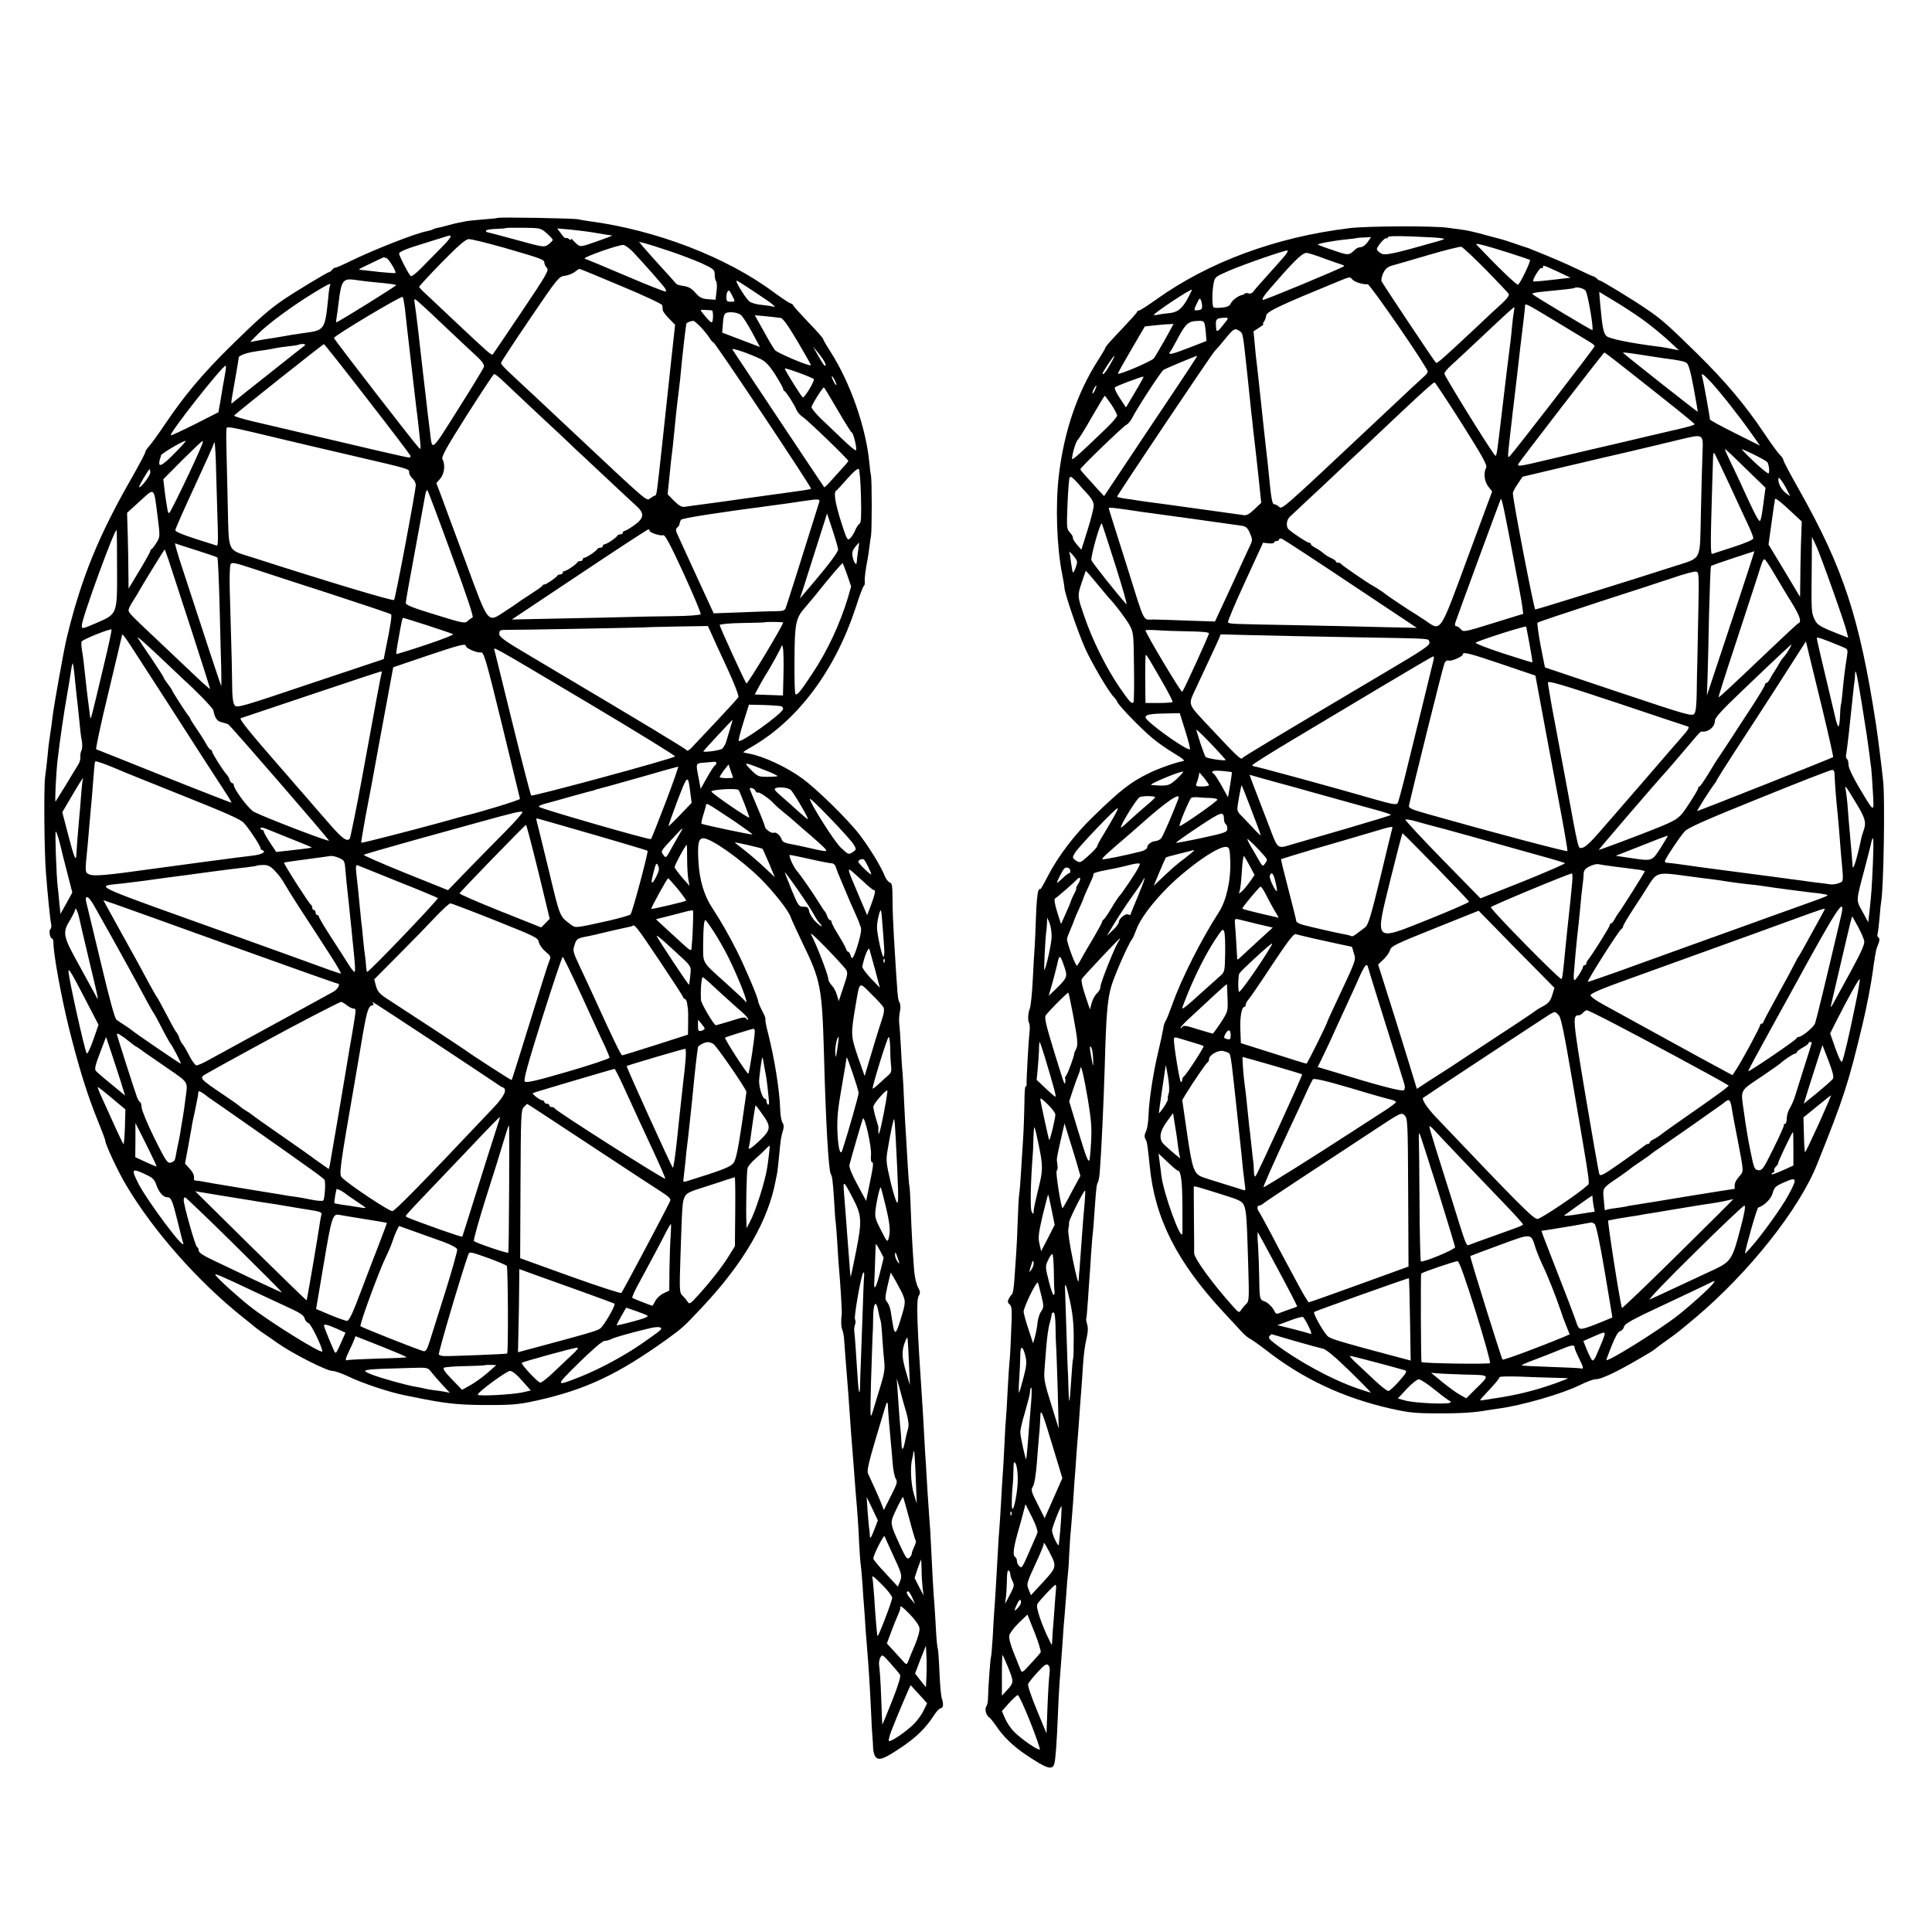
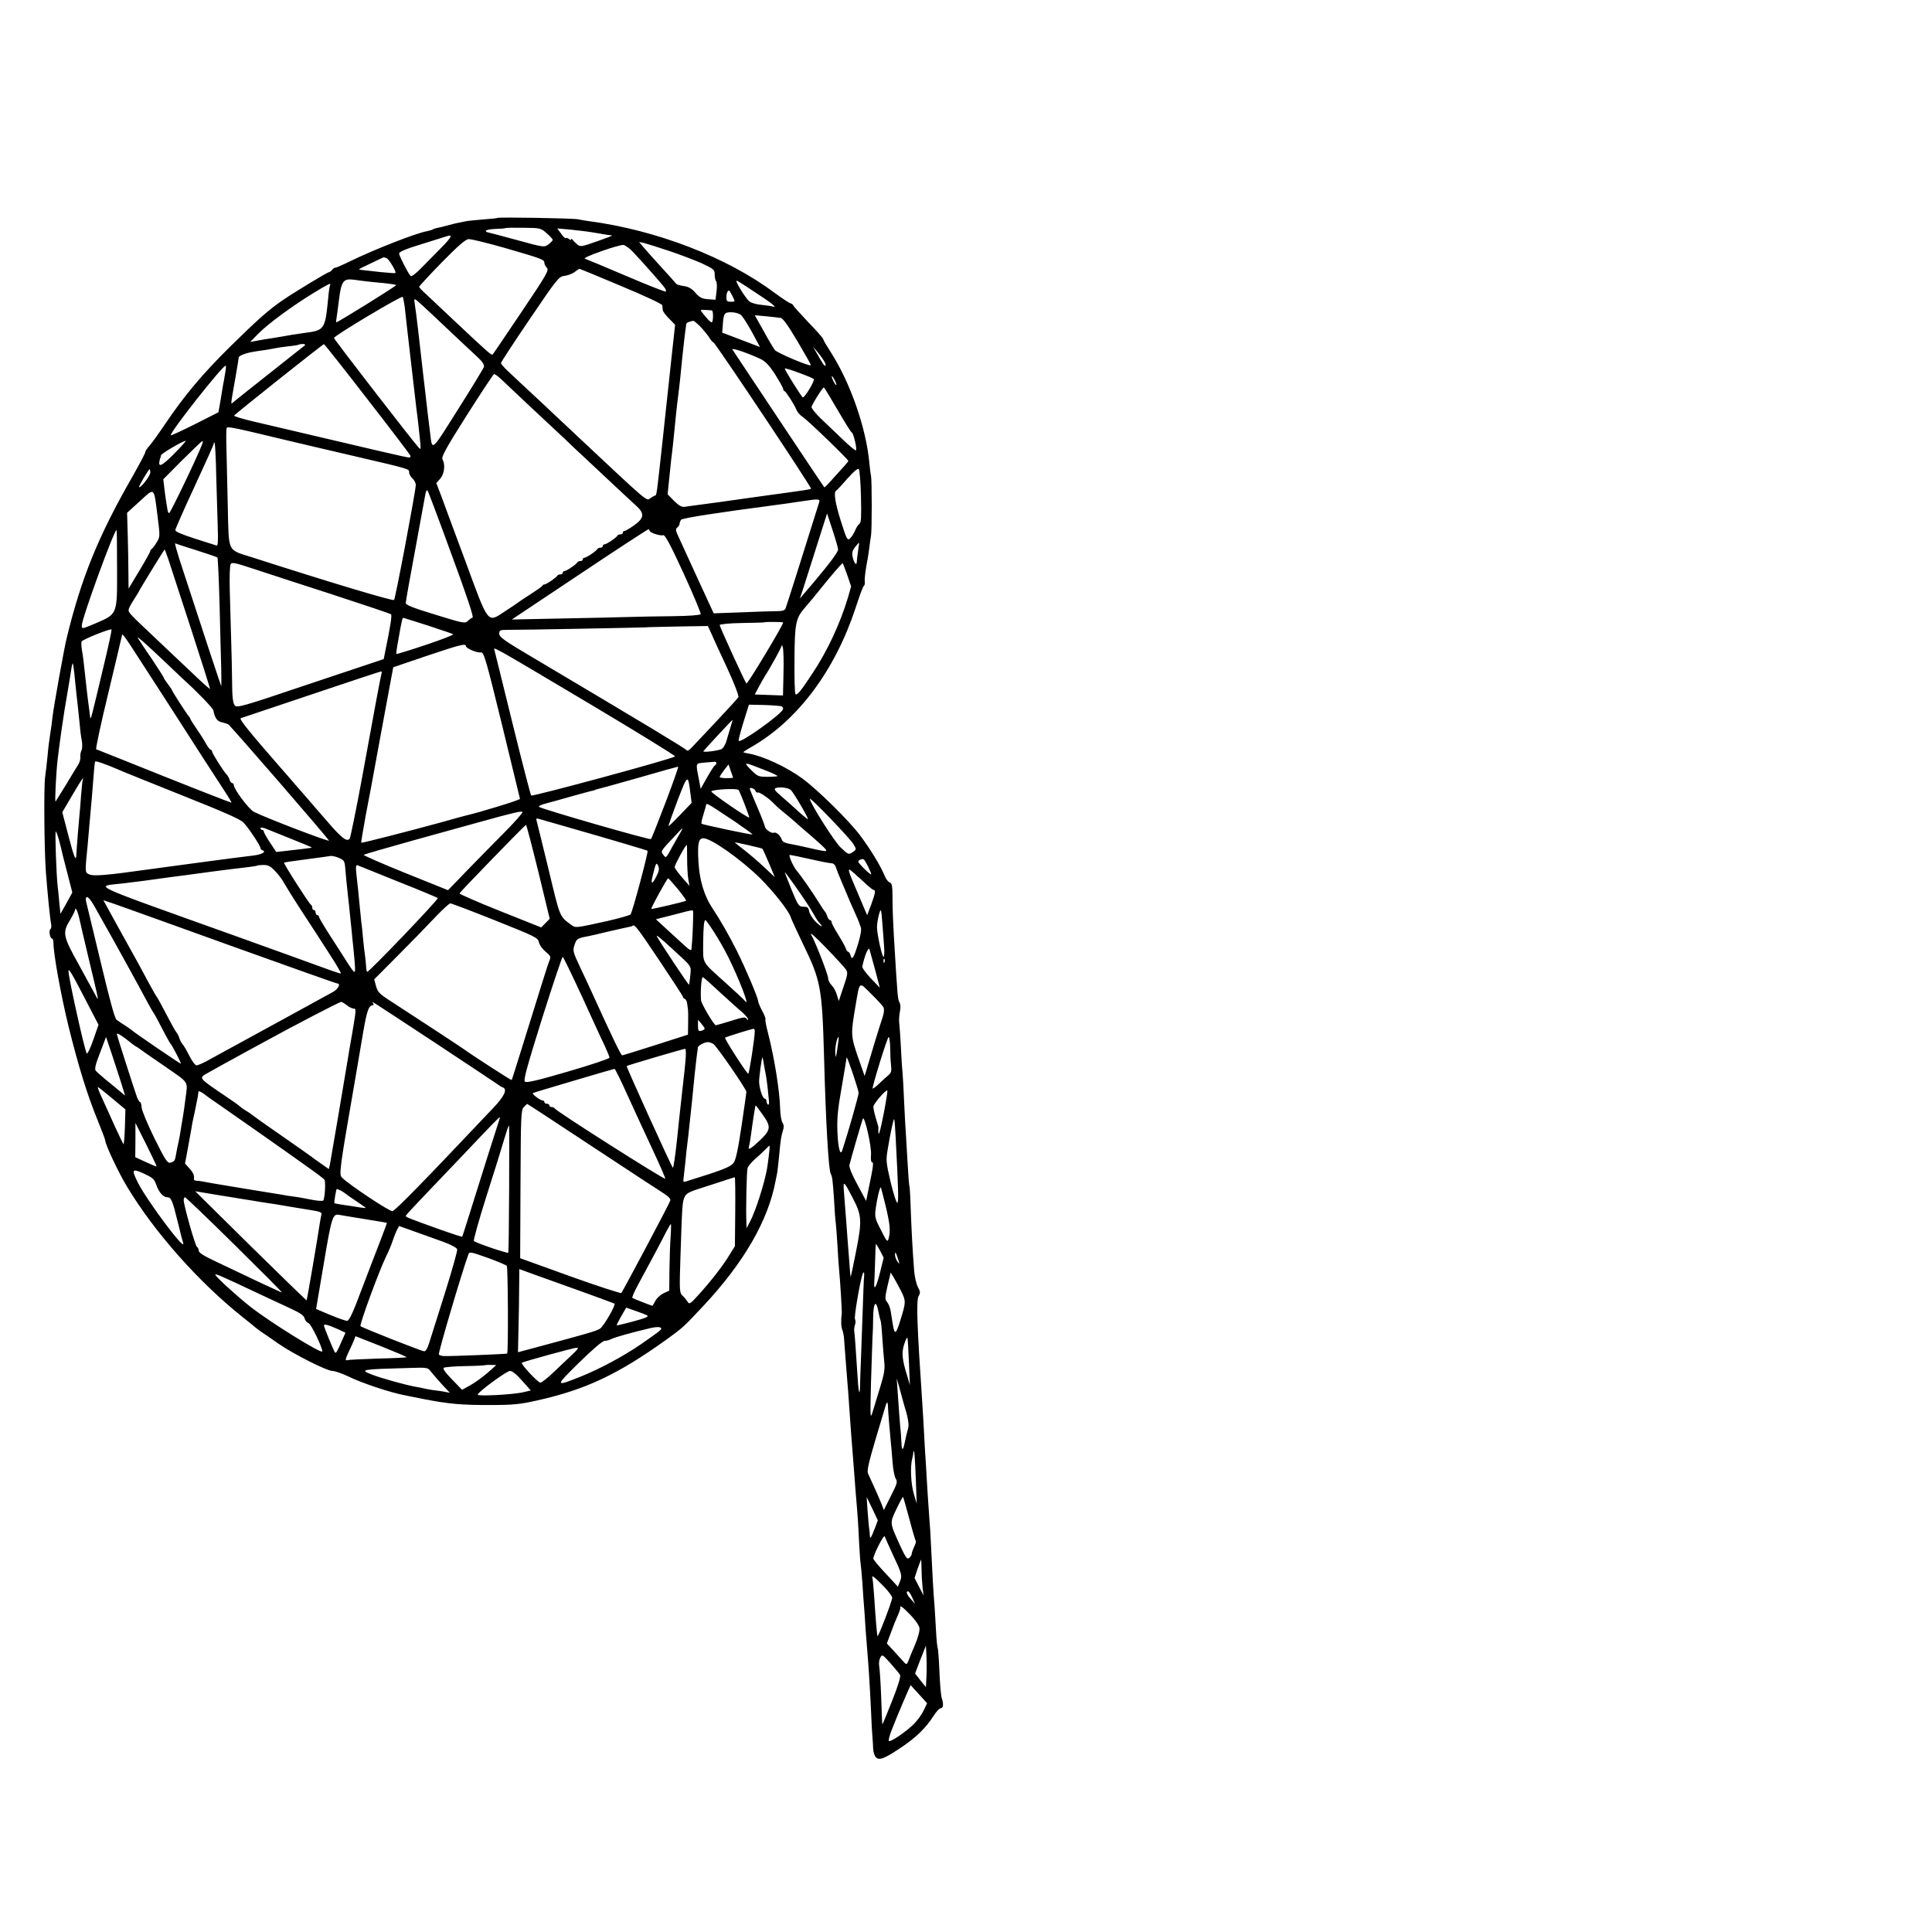
<svg xmlns="http://www.w3.org/2000/svg" version="1.0" width="1157pt" height="1157pt" viewBox="0 0 1157 1157" preserveAspectRatio="xMidYMid meet">
  <g transform="translate(0,1157) scale(0.1,-0.1)" fill="#000000" stroke="none">
    <path d="M2979 10265 c-2 -2 -40 -6 -84 -9 -44 -4 -91 -8 -105 -11 -14 -3 -34 -7 -45 -9 -11 -2 -40 -9 -65 -16 -25 -7 -53 -14 -62 -15 -10 -2 -22 -6 -26 -9 -5 -3 -19 -7 -33 -10 -68 -12 -315 -109 -459 -179 -47 -23 -88 -41 -92 -40 -3 1 -12 -4 -18 -12 -7 -8 -16 -15 -20 -15 -9 0 -199 -115 -270 -163 -89 -60 -157 -121 -320 -281 -168 -166 -275 -293 -395 -471 -37 -55 -78 -111 -91 -126 -13 -14 -24 -30 -24 -37 0 -6 -34 -70 -75 -143 -204 -354 -309 -611 -396 -972 -15 -60 -77 -406 -84 -467 -3 -30 -10 -80 -15 -110 -5 -30 -12 -86 -15 -125 -4 -38 -10 -97 -15 -130 -8 -62 -5 -445 5 -570 10 -130 25 -280 31 -307 3 -14 1 -29 -4 -32 -11 -7 -3 -56 9 -56 5 0 9 -12 9 -27 1 -71 44 -308 90 -498 59 -238 112 -411 176 -567 24 -59 44 -112 44 -117 0 -24 80 -194 130 -276 163 -272 427 -570 691 -781 41 -32 76 -61 79 -64 3 -3 19 -14 35 -26 17 -11 62 -42 100 -69 90 -63 292 -165 326 -165 14 0 57 -15 95 -33 84 -41 247 -95 339 -113 21 -4 36 -7 120 -24 140 -27 222 -35 395 -34 133 0 173 4 280 28 289 65 481 156 770 363 100 73 99 71 218 198 246 262 393 516 437 755 4 19 8 42 10 50 1 8 6 49 10 90 10 106 12 121 23 157 7 22 7 36 -2 50 -7 10 -13 47 -14 83 -3 108 -34 302 -72 451 -12 45 -19 83 -16 86 2 3 -6 25 -20 50 -13 25 -24 52 -24 58 0 19 -76 198 -127 300 -49 97 -97 181 -149 260 -47 71 -75 165 -81 271 -7 112 0 144 29 144 47 0 222 -124 340 -239 82 -82 172 -196 183 -233 4 -13 36 -81 70 -153 111 -228 118 -264 130 -685 10 -386 27 -679 40 -700 9 -15 12 -37 20 -158 3 -63 8 -124 10 -135 2 -12 6 -71 10 -132 3 -60 8 -127 10 -148 7 -74 18 -252 16 -267 -6 -38 -4 -78 4 -96 4 -10 9 -35 10 -54 3 -40 13 -179 20 -260 3 -30 7 -91 10 -135 11 -165 16 -221 20 -270 2 -27 7 -86 10 -130 3 -44 8 -102 10 -130 10 -114 16 -197 20 -296 3 -57 7 -113 9 -124 2 -11 7 -65 11 -120 3 -55 8 -119 10 -142 2 -23 6 -84 9 -135 4 -51 9 -113 11 -138 6 -69 14 -191 21 -340 3 -74 7 -148 9 -165 2 -16 3 -47 4 -67 1 -20 8 -44 17 -52 20 -20 51 -8 155 62 86 58 144 115 189 185 16 26 36 47 43 47 16 0 19 25 7 60 -5 14 -11 85 -14 158 -3 74 -8 137 -10 141 -3 4 -8 55 -11 112 -3 57 -7 124 -9 149 -5 51 -15 231 -21 365 -2 50 -6 115 -9 145 -2 30 -7 102 -11 160 -3 58 -8 134 -10 170 -3 36 -7 110 -10 165 -3 55 -7 134 -10 175 -34 504 -39 644 -23 670 10 16 10 26 -5 52 -9 18 -19 60 -22 93 -10 123 -16 244 -21 373 -2 74 -6 137 -8 140 -2 4 -7 68 -11 142 -4 74 -9 151 -10 170 -2 19 -6 100 -10 180 -3 80 -8 164 -10 187 -3 23 -7 93 -10 155 -3 62 -8 127 -10 143 -2 17 0 46 4 66 5 22 4 43 -1 54 -12 21 -12 16 -35 400 -4 66 -8 164 -8 218 0 81 -3 98 -16 102 -9 3 -23 20 -30 38 -25 62 -91 169 -151 248 -68 89 -252 270 -343 337 -93 68 -234 134 -320 149 -16 3 -31 6 -33 8 -2 2 21 17 50 33 276 159 498 456 622 832 22 69 44 128 49 131 5 3 7 15 6 25 -3 17 5 76 17 137 2 12 7 42 10 67 3 25 7 56 10 70 6 35 6 333 0 362 -3 12 -7 48 -10 79 -20 209 -114 478 -232 662 -24 37 -44 71 -44 76 0 5 -40 51 -90 102 -49 52 -90 97 -90 101 0 4 -8 9 -17 12 -10 3 -54 33 -98 65 -283 211 -706 374 -1110 427 -22 3 -51 8 -65 11 -29 6 -476 14 -481 8z m295 -92 c20 -17 36 -35 36 -40 0 -4 -12 -16 -26 -27 -25 -18 -27 -18 -194 28 -93 25 -171 46 -174 46 -3 0 -6 4 -6 8 0 5 26 10 57 11 31 1 59 3 60 5 2 2 51 3 108 2 101 -1 104 -2 139 -33z m301 1 c44 -8 85 -14 90 -14 6 -1 -35 -16 -89 -35 -96 -34 -100 -34 -120 -18 -12 10 -24 23 -28 28 -4 6 -8 6 -8 1 0 -5 -6 -3 -13 3 -8 6 -16 8 -19 5 -3 -3 -16 9 -28 27 l-23 31 79 -7 c43 -4 115 -13 159 -21z m-930 -85 c-39 -39 -94 -96 -124 -126 -29 -30 -57 -51 -62 -46 -15 16 -69 121 -69 135 0 10 45 29 138 57 75 24 142 44 147 46 38 13 31 -4 -30 -66z m379 -4 c220 -64 236 -69 236 -89 0 -8 7 -22 15 -30 14 -14 -1 -40 -151 -263 -92 -136 -169 -251 -173 -255 -7 -8 -24 7 -227 198 -71 67 -148 139 -171 161 -24 21 -43 42 -43 45 0 4 61 70 135 146 98 100 142 138 161 140 15 1 112 -23 218 -53z m981 -17 c66 -22 155 -56 198 -75 72 -34 77 -38 77 -67 0 -18 4 -36 9 -41 4 -6 6 -32 2 -60 l-6 -50 -45 3 c-36 3 -50 10 -75 38 -21 25 -41 37 -70 41 -22 3 -42 9 -45 13 -3 4 -42 48 -86 96 -45 49 -94 104 -109 122 l-28 33 29 -6 c16 -4 83 -25 149 -47z m-215 -6 c68 -72 185 -205 193 -219 5 -8 7 -17 4 -19 -3 -3 -110 39 -238 94 -129 55 -240 101 -247 103 -19 6 210 87 233 82 11 -3 36 -21 55 -41z m-1475 -38 c15 -6 60 -82 53 -89 -2 -2 -43 1 -93 6 -49 6 -98 11 -107 12 -10 1 -18 3 -18 4 0 2 33 19 73 37 39 19 73 35 74 35 1 1 9 -2 18 -5z m1405 -167 c135 -56 246 -108 246 -115 1 -7 2 -19 3 -28 0 -9 18 -32 38 -52 l36 -37 -22 -200 c-12 -110 -35 -324 -51 -475 -39 -358 -37 -344 -48 -348 -5 -1 -18 -9 -28 -16 -23 -17 -4 -34 -444 379 -47 44 -150 141 -229 215 -80 74 -162 151 -183 171 -21 20 -38 40 -38 45 0 5 78 124 173 264 164 242 174 254 207 258 19 2 46 12 60 22 14 11 27 20 30 20 3 0 116 -46 250 -103z m-1525 28 c17 -2 62 -7 100 -10 39 -4 73 -9 78 -12 5 -3 -348 -223 -359 -223 -2 0 -1 10 1 23 2 12 9 62 15 112 14 112 26 128 89 120 25 -4 60 -8 76 -10z m2337 -72 c92 -60 126 -88 96 -79 -7 3 -36 7 -65 10 -29 2 -62 11 -74 20 -18 12 -79 108 -79 123 0 6 12 -1 122 -74z m-2555 50 c-3 -5 -8 -37 -11 -73 -20 -198 -20 -198 -151 -215 -30 -4 -94 -14 -130 -21 -10 -2 -37 -6 -60 -10 -22 -3 -60 -9 -84 -14 l-43 -8 48 49 c57 58 199 163 326 241 89 55 114 67 105 51z m2408 -63 c19 -38 19 -37 -10 -37 -21 0 -25 4 -25 27 0 23 7 40 16 40 2 0 10 -13 19 -30z m-1961 -70 c6 -63 64 -557 70 -610 3 -19 7 -55 10 -80 19 -175 19 -166 3 -150 -29 30 -507 648 -507 656 0 13 404 254 411 246 4 -4 9 -32 13 -62z m166 -45 c145 -137 215 -203 264 -248 34 -31 47 -51 44 -64 -3 -10 -73 -125 -156 -256 -164 -260 -153 -251 -167 -132 -4 28 -8 64 -10 80 -2 17 -7 55 -10 85 -3 30 -13 111 -21 180 -8 69 -21 184 -29 255 -8 72 -18 145 -21 164 -5 33 -4 34 13 21 10 -8 52 -46 93 -85z m1673 26 c10 -1 9 -71 -1 -71 -8 0 -25 18 -59 61 -11 13 -8 15 20 13 18 -1 35 -2 40 -3z m175 -28 c11 -10 41 -57 67 -105 l46 -86 -113 43 -113 43 3 38 c5 78 9 84 51 84 23 0 47 -7 59 -17z m237 -17 c14 -2 45 -46 102 -142 45 -76 81 -140 79 -141 -8 -9 -203 74 -216 91 -8 11 -39 62 -67 114 l-53 94 68 -6 c37 -4 76 -8 87 -10z m-480 -53 c20 -21 43 -50 53 -65 9 -16 20 -28 24 -28 10 0 591 -871 585 -877 -4 -4 -60 -12 -177 -28 -19 -2 -114 -16 -210 -29 -96 -14 -213 -30 -260 -36 -47 -6 -96 -13 -109 -15 -18 -3 -34 6 -64 35 l-39 40 12 116 c6 63 13 125 15 137 2 12 6 54 10 92 6 67 20 200 30 275 3 19 12 105 20 190 9 85 18 164 20 175 2 11 4 25 4 32 1 10 15 17 43 22 4 0 23 -16 43 -36z m-2370 -112 c-6 -4 -100 -79 -210 -166 -110 -87 -207 -164 -216 -172 -19 -16 -20 -31 11 146 11 63 20 118 20 122 0 3 12 11 28 17 26 10 50 15 137 27 22 4 47 8 55 10 8 2 42 7 75 11 33 3 62 8 64 10 2 2 13 4 25 4 12 0 16 -4 11 -9z m375 -321 c140 -180 256 -333 258 -339 2 -6 -2 -11 -8 -11 -14 0 -216 47 -933 216 -64 15 -116 31 -115 35 3 8 530 427 538 428 3 0 120 -148 260 -329z m2355 240 c30 -15 52 -38 88 -94 26 -42 47 -79 47 -85 0 -5 3 -11 8 -13 10 -4 61 -84 72 -113 5 -13 22 -32 37 -42 29 -18 273 -254 273 -263 0 -5 -13 -20 -107 -123 -19 -22 -36 -37 -37 -35 -5 5 -541 811 -550 825 -7 13 97 -23 169 -57z m380 -12 c9 -16 12 -28 8 -28 -8 0 -12 5 -52 75 l-23 40 25 -30 c14 -16 33 -42 42 -57z m-3587 -75 c-4 -27 -10 -59 -13 -73 -2 -14 -9 -55 -15 -92 l-12 -67 -140 -71 c-78 -39 -143 -69 -145 -67 -11 12 307 415 328 417 4 0 2 -21 -3 -47z m3525 -33 c9 -8 -52 -109 -65 -110 -6 0 -108 162 -108 173 0 7 162 -52 173 -63z m-1876 3 c35 -34 290 -273 388 -364 38 -37 86 -82 106 -100 20 -19 92 -86 159 -149 67 -63 138 -129 158 -147 53 -47 51 -75 -9 -118 -27 -19 -54 -35 -59 -35 -6 0 -10 -4 -10 -10 0 -5 -6 -10 -14 -10 -8 0 -16 -3 -18 -7 -5 -12 -66 -53 -78 -53 -5 0 -10 -4 -10 -10 0 -5 -6 -10 -14 -10 -8 0 -16 -3 -18 -7 -5 -12 -66 -53 -78 -53 -5 0 -10 -4 -10 -10 0 -5 -6 -10 -14 -10 -8 0 -16 -3 -18 -7 -5 -12 -66 -53 -78 -53 -5 0 -10 -4 -10 -10 0 -5 -6 -10 -14 -10 -8 0 -16 -3 -18 -7 -5 -11 -66 -53 -77 -53 -5 0 -11 -3 -13 -8 -1 -4 -34 -27 -73 -52 -38 -24 -72 -47 -75 -50 -3 -3 -37 -26 -76 -51 -106 -70 -96 -83 -236 298 -65 175 -131 352 -146 394 l-29 76 24 27 c24 29 31 83 13 115 -8 15 20 66 146 265 86 135 159 246 163 246 5 0 21 -12 38 -27z m2012 -38 c0 -5 -6 1 -14 15 -8 14 -14 30 -14 35 0 6 6 -1 14 -15 8 -14 14 -29 14 -35z m7 -150 c43 -74 81 -135 85 -135 9 0 33 -99 25 -107 -3 -3 -40 27 -82 68 -43 41 -101 97 -131 125 -29 29 -53 58 -53 66 0 12 66 118 74 118 2 0 39 -61 82 -135z m-3306 -180 c80 -19 262 -62 405 -95 348 -81 335 -78 335 -99 0 -10 9 -26 20 -36 11 -10 20 -28 20 -39 0 -35 -122 -680 -130 -689 -7 -8 -402 111 -846 254 -156 50 -143 22 -150 309 -3 135 -7 292 -8 350 -2 58 -1 110 1 116 4 12 37 5 353 -71z m-668 -83 c-71 -72 -95 -84 -87 -43 2 9 4 17 5 19 2 1 3 8 4 15 1 10 129 86 148 87 4 0 -27 -35 -70 -78z m168 56 c-32 -83 -191 -413 -197 -411 -4 1 -8 8 -9 15 -1 7 -5 29 -8 48 -3 19 -9 59 -12 88 l-6 52 113 114 c63 62 117 114 121 115 4 0 3 -9 -2 -21z m85 -189 c3 -107 7 -245 9 -307 3 -83 1 -112 -7 -109 -7 2 -65 21 -129 41 -77 25 -118 42 -118 51 0 8 52 125 115 261 63 136 115 251 115 257 0 6 2 8 5 5 3 -3 8 -92 10 -199z m3861 -123 c3 -121 1 -157 -9 -163 -7 -4 -19 -22 -26 -40 -7 -17 -21 -39 -30 -47 -16 -15 -20 -8 -55 102 -35 111 -45 176 -28 184 4 2 34 34 66 71 38 43 63 64 69 58 5 -5 11 -79 13 -165z m-4256 144 c0 -19 -58 -95 -67 -87 -4 4 57 107 63 107 2 0 4 -9 4 -20z m44 -265 c15 -118 15 -120 -7 -155 -11 -19 -25 -36 -29 -38 -4 -2 -8 -7 -8 -12 0 -5 -29 -57 -65 -117 l-65 -108 -1 95 c0 52 -2 154 -4 227 l-4 132 77 70 c90 82 83 89 106 -94z m1760 -225 c93 -252 134 -376 126 -378 -7 -3 -20 -12 -29 -21 -16 -16 -29 -13 -194 38 -135 41 -177 58 -177 70 0 9 25 152 56 316 30 165 58 315 61 333 3 18 9 30 13 25 4 -4 69 -177 144 -383z m2202 313 c-8 -26 -69 -220 -136 -433 -32 -102 -62 -193 -65 -202 -5 -14 -19 -18 -54 -18 -25 0 -121 -3 -212 -7 l-165 -6 -94 204 c-51 112 -103 225 -115 251 -19 40 -21 49 -9 59 8 6 14 17 14 23 0 6 4 16 8 23 6 10 219 43 554 87 41 5 117 16 183 26 86 13 97 12 91 -7z m113 -283 c1 -15 -52 -86 -145 -196 -23 -27 -51 -60 -63 -74 l-21 -25 20 60 c10 33 47 148 81 255 l62 195 33 -100 c18 -55 33 -107 33 -115z m-4318 -112 c1 -279 3 -274 -124 -329 -87 -37 -87 -37 -87 -14 0 42 197 581 208 570 2 -1 3 -103 3 -227z m3189 224 c0 -12 65 -33 82 -27 10 4 43 -57 122 -229 59 -129 105 -239 102 -244 -3 -6 -74 -11 -164 -12 -86 -1 -209 -3 -272 -5 -63 -2 -245 -6 -405 -9 l-290 -6 405 270 c223 149 408 270 413 270 4 0 7 -4 7 -8z m-2715 -117 c66 -21 123 -40 127 -44 3 -3 9 -132 13 -286 4 -154 8 -326 10 -383 1 -57 1 -102 0 -100 -3 3 -98 290 -233 705 -28 84 -47 151 -43 149 3 -2 60 -20 126 -41z m3964 -2 c-4 -27 -8 -57 -8 -67 -1 -28 -17 -8 -25 30 -5 23 -1 37 14 57 12 15 23 27 24 27 2 0 -1 -21 -5 -47z m-4130 -55 c11 -35 72 -222 136 -417 63 -194 114 -355 113 -357 -2 -1 -40 32 -84 74 -45 42 -146 138 -224 212 -173 163 -180 170 -180 187 0 7 12 32 28 56 15 23 29 47 32 52 8 18 154 255 156 255 1 0 11 -28 23 -62z m981 -208 c190 -62 348 -115 352 -119 6 -6 -4 -72 -33 -212 l-11 -56 -440 -147 c-418 -141 -440 -147 -453 -129 -10 13 -15 52 -15 138 -1 66 -3 185 -6 265 -2 80 -6 208 -8 285 -2 77 0 147 5 156 7 13 24 10 136 -27 70 -23 283 -93 473 -154z m3084 116 l23 -68 -19 -67 c-47 -156 -123 -320 -214 -456 -69 -105 -91 -131 -100 -122 -5 4 -7 98 -6 209 1 214 8 246 60 306 11 13 35 42 54 64 104 130 171 208 175 205 1 -2 14 -34 27 -71z m-2512 -302 c79 -26 147 -49 152 -52 6 -3 -68 -32 -164 -64 -95 -32 -175 -56 -177 -55 -1 2 4 41 13 88 19 111 24 129 29 129 2 0 68 -21 147 -46z m2128 18 c0 -16 -214 -372 -220 -365 -10 11 -160 339 -160 350 0 5 60 11 132 12 73 1 134 3 135 4 3 4 113 3 113 -1z m-431 -64 c10 -24 53 -117 95 -207 43 -93 72 -169 68 -176 -4 -7 -63 -72 -131 -144 -68 -72 -134 -143 -148 -157 -15 -17 -27 -23 -31 -17 -6 10 -257 161 -924 557 -168 99 -198 121 -198 140 0 22 4 24 48 24 72 -1 827 14 829 15 1 1 85 3 187 5 l185 3 20 -43z m-3640 -204 c-73 -307 -76 -321 -79 -299 -1 11 -4 29 -5 40 -1 11 -5 39 -8 61 -3 23 -11 90 -17 148 -6 59 -14 127 -19 151 -4 24 -5 48 -2 53 8 14 175 80 179 72 2 -4 -20 -106 -49 -226z m167 124 c26 -40 70 -109 99 -153 29 -44 98 -152 155 -240 137 -214 245 -381 302 -468 26 -39 46 -73 44 -74 -1 -1 -182 69 -402 157 -219 88 -403 161 -408 163 -4 1 28 154 73 338 44 185 81 339 81 342 0 17 12 2 56 -65z m218 -107 c44 -42 87 -83 96 -91 79 -71 176 -171 178 -185 8 -44 23 -65 49 -70 15 -4 33 -9 40 -13 14 -8 603 -688 603 -696 0 -9 -378 136 -449 172 -31 16 -121 136 -121 161 0 6 -4 11 -9 11 -5 0 -13 9 -16 20 -3 11 -12 26 -18 32 -21 22 -87 127 -87 138 0 5 -4 10 -8 10 -5 0 -19 19 -32 43 -13 23 -39 63 -57 89 -18 26 -33 50 -33 53 0 3 -5 11 -11 18 -14 16 -99 148 -99 154 0 2 -11 19 -25 37 -14 18 -25 35 -25 39 0 3 -33 54 -73 114 -41 59 -77 115 -82 123 -9 16 54 -40 179 -159z m1786 110 c0 -14 70 -43 90 -38 17 4 30 -39 126 -432 58 -240 107 -440 108 -445 1 -7 -241 -81 -328 -101 -11 -3 -76 -20 -145 -40 -183 -50 -474 -125 -478 -122 -1 2 11 75 27 163 17 87 33 173 36 189 5 28 89 486 117 635 l12 64 200 68 c199 67 235 76 235 59z m1902 -164 l-3 -132 -84 3 -85 3 25 47 c14 26 30 54 35 62 31 47 100 172 101 183 1 7 4 2 7 -11 4 -12 6 -82 4 -155z m-1164 -180 c287 -171 519 -314 515 -317 -17 -15 -855 -242 -862 -234 -4 5 -54 198 -111 429 -57 231 -105 428 -108 438 -6 25 -50 50 566 -316z m-3078 132 c6 -57 12 -120 15 -139 2 -19 7 -66 11 -105 3 -38 9 -89 14 -111 4 -23 3 -49 -2 -58 -5 -9 -8 -27 -7 -39 2 -12 -4 -33 -13 -47 -9 -14 -42 -68 -73 -120 -32 -52 -60 -97 -62 -100 -6 -5 3 172 12 250 13 112 38 285 57 390 11 63 22 132 25 153 3 21 7 36 9 34 2 -2 9 -50 14 -108z m1835 49 c-4 -12 -43 -219 -120 -643 -29 -158 -66 -338 -70 -346 -16 -24 -48 0 -137 104 -54 61 -109 126 -123 142 -15 17 -46 53 -70 80 -23 28 -59 68 -78 90 -194 222 -257 300 -245 304 7 2 198 66 423 142 226 76 413 138 417 138 4 1 5 -5 3 -11z m2397 -199 c6 -4 9 -11 7 -17 -12 -31 -252 -203 -265 -189 -3 3 10 53 28 111 l33 106 93 -2 c51 -2 98 -5 104 -9z m-308 -126 c-8 -27 -19 -65 -25 -85 -7 -20 -19 -40 -28 -44 -25 -11 -112 -21 -109 -13 3 6 170 186 175 188 1 1 -5 -20 -13 -46z m-3723 -228 c35 -14 73 -30 84 -35 11 -5 173 -70 360 -145 251 -100 347 -142 365 -163 31 -33 100 -138 100 -151 0 -5 5 -11 12 -13 26 -9 -5 -26 -59 -32 -79 -9 -424 -55 -613 -81 -261 -37 -339 -43 -364 -32 -28 13 -28 7 -11 177 2 25 7 77 10 115 3 39 8 89 10 113 3 23 7 82 11 130 6 84 11 134 13 140 2 6 22 0 82 -23z m3639 16 c0 -6 -4 -13 -10 -16 -5 -3 -26 -36 -47 -73 l-37 -66 -12 64 c-18 92 -19 88 34 93 26 2 53 4 60 5 6 1 12 -2 12 -7z m293 -44 c42 -16 75 -32 73 -35 -3 -2 -30 -4 -61 -4 -52 0 -58 2 -98 42 -48 49 -45 49 86 -3z m-193 -44 c0 -2 -18 -3 -40 -3 -22 0 -40 3 -40 7 0 3 12 22 26 41 l27 34 13 -38 c8 -22 14 -40 14 -41z m-404 -148 c-45 -118 -84 -217 -88 -220 -6 -7 -658 181 -670 193 -5 5 15 14 44 21 29 8 100 27 158 44 58 16 112 31 120 32 8 2 15 4 15 5 0 1 9 3 20 6 11 2 121 33 245 68 124 36 228 65 231 65 4 1 -30 -96 -75 -214z m149 50 l7 -53 -68 -71 c-37 -39 -69 -70 -70 -68 -2 2 22 70 53 152 62 161 63 162 78 40z m-3640 83 c-2 -7 -6 -51 -10 -98 -3 -47 -8 -101 -10 -120 -4 -38 -17 -204 -18 -232 -2 -40 -14 -11 -48 120 l-36 138 60 102 c57 97 71 117 62 90z m4241 -59 c15 -13 107 -169 102 -174 -2 -2 -26 18 -54 43 -28 26 -74 67 -103 92 -43 37 -49 45 -34 51 24 8 73 2 89 -12z m-313 0 c8 -9 67 -163 64 -165 -6 -6 -227 146 -227 156 0 12 154 21 163 9z m101 -5 c3 -8 10 -13 15 -10 8 5 74 -41 96 -67 6 -7 30 -29 55 -49 25 -20 57 -47 71 -60 14 -13 55 -48 90 -78 84 -73 102 -91 96 -96 -3 -3 -42 4 -88 15 -46 11 -104 23 -127 27 -27 4 -46 13 -49 23 -10 28 -34 50 -49 44 -15 -6 -54 23 -54 39 0 5 -20 57 -45 115 -25 58 -45 107 -45 109 0 12 29 2 34 -12z m588 -321 c18 -30 17 -31 -7 -47 -23 -15 -25 -14 -69 27 -39 36 -186 269 -186 293 0 14 244 -240 262 -273z m-714 139 c61 -42 110 -77 108 -79 -4 -4 -296 58 -305 64 -2 2 1 20 7 40 6 21 14 48 18 61 7 27 -15 37 172 -86z m-1371 -61 c-58 -58 -159 -161 -225 -229 l-119 -123 -256 103 c-141 57 -253 106 -249 109 4 3 142 43 307 89 165 46 329 91 365 101 230 64 275 74 279 66 2 -5 -44 -57 -102 -116z m378 24 c255 -73 470 -137 473 -140 6 -6 -91 -370 -102 -381 -6 -6 -67 -23 -136 -39 -199 -44 -192 -43 -220 -23 -70 52 -65 40 -134 328 -37 151 -69 283 -72 293 -5 15 -2 18 13 13 10 -3 90 -26 178 -51z m-181 -266 l68 -281 -25 -26 -26 -26 -246 98 c-135 54 -245 102 -243 106 4 10 391 409 398 410 3 0 36 -127 74 -281z m-1477 196 c68 -27 122 -49 120 -51 -2 -2 -67 -10 -157 -20 l-56 -6 -37 56 c-20 30 -37 60 -37 66 0 5 -4 10 -10 10 -5 0 -10 5 -10 10 0 6 13 5 33 -3 17 -7 87 -35 154 -62z m2330 43 c-8 -13 -31 -54 -52 -91 -36 -67 -37 -68 -52 -47 -17 24 -20 19 67 112 49 53 57 59 37 26z m-3726 -40 c6 -24 13 -50 15 -58 1 -8 17 -71 35 -140 l32 -125 -35 -64 -36 -64 -7 69 c-3 38 -8 83 -10 99 -7 59 -17 325 -11 325 3 0 10 -19 17 -42z m4215 -61 c2 -1 19 -40 39 -86 l35 -84 -65 61 c-36 34 -90 80 -120 103 -30 23 -55 43 -55 44 0 3 163 -34 166 -38z m-451 -60 c0 -45 3 -100 7 -122 l7 -40 -44 50 c-24 28 -44 55 -45 62 0 13 65 133 73 133 1 0 2 -37 2 -83z m-2060 -9 c5 -5 10 -18 11 -31 3 -40 14 -151 19 -192 3 -22 7 -65 10 -95 3 -30 8 -77 11 -105 2 -27 7 -72 10 -100 12 -119 13 -145 6 -145 -4 0 -20 21 -37 48 -16 26 -62 97 -102 159 -40 62 -73 117 -73 123 0 5 -4 10 -10 10 -5 0 -10 7 -10 15 0 8 -4 15 -10 15 -5 0 -10 6 -10 14 0 8 -4 16 -8 18 -10 4 -166 248 -161 252 2 2 63 11 134 20 72 10 137 18 145 20 16 2 59 -12 75 -26z m2797 7 c61 -14 119 -25 129 -25 10 0 21 -10 24 -22 4 -13 20 -54 37 -93 16 -38 33 -79 38 -90 4 -11 20 -47 35 -80 15 -33 28 -64 30 -70 1 -5 6 -18 10 -28 5 -12 -1 -48 -15 -95 -27 -89 -38 -106 -46 -74 -4 12 -10 22 -14 22 -5 0 -12 10 -15 21 -4 12 -25 49 -46 83 -21 33 -39 67 -39 74 0 6 -4 12 -9 12 -5 0 -13 10 -17 23 -4 12 -10 24 -13 27 -4 3 -21 29 -39 58 -29 48 -108 162 -131 188 -21 25 -51 94 -41 94 6 0 61 -11 122 -25z m348 -47 c11 -23 19 -43 17 -44 -4 -5 -77 66 -77 75 0 11 22 20 33 14 4 -2 16 -23 27 -45z m-1270 -58 c-26 -51 -35 -47 -20 11 18 73 21 77 32 53 7 -16 5 -31 -12 -64z m-2281 32 c20 -21 43 -52 51 -68 9 -16 53 -88 100 -160 47 -72 90 -138 95 -146 6 -9 43 -66 82 -127 40 -61 68 -111 64 -111 -9 0 -52 15 -326 115 -49 18 -173 62 -275 99 -949 340 -872 305 -700 326 47 6 101 13 120 15 19 3 85 12 145 20 61 8 179 23 262 35 84 11 179 23 210 26 32 4 60 8 62 10 2 2 20 4 39 4 28 0 43 -8 71 -38z m736 -62 c127 -50 233 -95 237 -98 6 -7 -411 -443 -423 -442 -3 0 -6 17 -7 39 -2 21 -4 47 -6 58 -2 11 -7 53 -11 94 -4 41 -8 88 -11 104 -2 17 -6 62 -10 100 -8 86 -10 103 -19 184 -6 52 -4 63 7 59 7 -3 117 -47 243 -98z m2810 -22 c17 -15 33 -28 38 -28 12 0 8 -22 -16 -88 l-24 -63 -50 118 c-75 175 -75 176 -22 128 24 -21 58 -52 74 -67z m-362 -108 c13 -19 32 -51 43 -70 10 -19 25 -41 32 -48 27 -29 10 -24 -22 7 -19 18 -36 46 -40 62 -4 24 -10 29 -34 29 -28 0 -32 6 -71 100 -22 55 -41 103 -41 106 0 6 83 -110 133 -186z m-773 85 c29 -36 51 -67 49 -69 -8 -6 -209 -53 -209 -49 0 10 95 183 101 183 3 0 29 -29 59 -65z m-3497 -98 c55 -97 167 -297 202 -362 21 -38 49 -90 63 -115 14 -25 38 -70 54 -100 16 -30 33 -59 37 -65 5 -5 28 -48 52 -95 24 -47 47 -87 50 -90 9 -8 67 -120 62 -120 -6 0 -286 191 -293 200 -3 3 -21 16 -40 28 -19 12 -43 28 -52 35 -11 9 -40 115 -92 333 -42 175 -80 334 -85 353 -19 66 4 65 42 -2z m820 -241 c345 -124 632 -226 638 -226 21 0 3 -34 -26 -50 -25 -14 -507 -278 -742 -406 -33 -19 -68 -34 -76 -34 -8 0 -27 26 -43 57 -16 32 -34 63 -41 70 -6 7 -15 23 -19 36 -3 12 -12 29 -19 37 -7 8 -34 58 -61 110 -27 52 -52 97 -55 100 -3 3 -24 39 -46 80 -34 65 -75 139 -181 330 -14 25 -40 73 -59 107 l-34 62 68 -23 c37 -13 350 -125 696 -250z m1582 152 c241 -96 257 -104 262 -130 3 -16 21 -41 40 -57 30 -24 33 -31 24 -52 -10 -23 -43 -130 -167 -529 -32 -102 -58 -186 -60 -188 -2 -3 -240 151 -279 180 -11 9 -321 212 -446 293 -66 42 -77 54 -87 89 l-11 41 145 146 c80 80 180 183 222 228 42 44 82 81 89 81 7 0 128 -46 268 -102z m-2490 12 c4 -19 29 -127 56 -240 64 -267 63 -263 41 -220 -10 19 -56 103 -101 185 -95 170 -98 190 -51 266 16 27 30 55 30 62 1 20 17 -15 25 -53z m3676 38 c1 -23 -3 -142 -6 -173 -2 -16 -3 -38 -4 -48 -1 -14 -13 -6 -53 31 -29 27 -77 71 -107 98 l-53 49 103 26 c126 33 119 32 120 17z m1134 -79 c4 -46 8 -108 10 -136 2 -29 0 -53 -4 -53 -9 0 -38 132 -39 175 -1 33 17 110 23 103 3 -2 7 -42 10 -89z m-1012 -36 c25 -38 64 -106 87 -152 65 -130 134 -309 102 -266 -4 6 -54 53 -112 105 -152 137 -139 115 -139 242 1 99 5 138 14 138 2 0 24 -30 48 -67z m-323 -177 c77 -115 140 -212 140 -216 0 -5 5 -10 11 -12 6 -2 13 -15 14 -28 2 -14 4 -29 5 -35 1 -5 2 -42 1 -81 l-1 -70 -193 -62 c-107 -34 -197 -62 -201 -62 -7 0 -53 94 -183 380 -14 30 -45 98 -70 150 -42 90 -44 97 -32 132 12 37 16 39 84 52 11 2 60 13 108 25 49 12 103 23 120 27 17 3 33 7 36 10 11 10 27 -10 161 -210z m1116 -52 c12 -18 11 -30 -15 -105 l-28 -84 -11 36 c-5 20 -19 46 -31 58 -11 11 -21 30 -21 40 0 22 -73 211 -101 261 -13 23 18 -4 87 -75 58 -60 112 -119 120 -131z m-1037 121 c118 -108 110 -97 105 -156 -3 -29 -6 -55 -8 -56 -3 -3 -165 241 -191 287 -10 17 15 -2 94 -75z m1211 -120 l29 -110 -54 56 c-29 31 -52 62 -51 70 12 62 37 122 43 104 2 -6 16 -60 33 -120z m-1755 -162 c60 -131 121 -265 137 -297 15 -33 28 -64 28 -70 0 -6 -111 -43 -248 -83 -192 -56 -250 -69 -259 -60 -9 9 15 96 104 380 64 202 119 367 123 367 3 0 55 -107 115 -237z m1812 205 c-3 -8 -6 -5 -6 6 -1 11 2 17 5 13 3 -3 4 -12 1 -19z m-4788 -219 l81 -156 -32 -92 c-19 -54 -35 -86 -39 -79 -14 26 -109 454 -109 492 0 21 20 -12 99 -165z m3804 37 c53 -48 112 -102 132 -118 19 -17 35 -36 35 -42 0 -6 -4 -5 -9 3 -8 12 -23 10 -94 -13 -47 -14 -87 -26 -90 -26 -11 0 -88 130 -89 151 -4 59 3 140 11 137 5 -1 52 -43 104 -92z m977 -87 c6 -11 5 -32 -4 -60 -25 -75 -63 -201 -86 -279 l-22 -74 -40 114 c-43 127 -44 134 -14 310 25 147 19 142 92 69 36 -35 69 -71 74 -80z m-3213 11 c14 -11 32 -20 39 -20 18 0 18 0 -6 -144 -12 -67 -23 -132 -25 -146 -19 -116 -106 -630 -110 -648 l-6 -23 -47 33 c-26 18 -51 36 -57 41 -5 4 -84 60 -175 123 -91 63 -173 121 -182 129 -9 7 -25 18 -36 24 -11 6 -26 17 -34 24 -7 7 -42 32 -78 56 -178 121 -172 113 -113 147 60 34 111 62 188 104 33 18 107 59 165 90 149 82 433 230 443 230 5 0 20 -9 34 -20z m538 -231 c198 -131 365 -242 370 -246 6 -5 17 -12 26 -15 29 -11 10 -53 -58 -124 -431 -456 -584 -612 -603 -617 -15 -4 -260 158 -302 201 -19 19 -15 47 83 612 11 63 31 180 44 259 23 131 33 160 58 161 5 0 5 5 1 12 -9 14 -40 34 381 -243z m1605 91 c0 -4 -9 -10 -20 -13 -17 -4 -20 0 -20 30 l0 36 20 -23 c11 -13 20 -26 20 -30z m300 -17 c0 -37 -33 -253 -39 -253 -9 0 -144 210 -139 216 5 4 154 51 171 53 4 1 7 -7 7 -16z m-3772 -40 c20 -16 39 -30 42 -33 3 -3 12 -9 21 -15 10 -5 37 -24 60 -41 24 -17 82 -57 129 -89 133 -92 125 -79 111 -182 -6 -48 -13 -99 -16 -113 -2 -13 -7 -42 -11 -65 -3 -22 -9 -58 -14 -80 -5 -22 -12 -55 -15 -74 -7 -43 -10 -47 -35 -54 -17 -4 -30 15 -95 146 -41 84 -76 167 -77 185 -1 17 -5 32 -9 32 -4 0 -11 12 -18 28 -11 28 -121 371 -121 378 0 9 13 2 48 -23z m-23 -266 l24 -78 -82 68 c-45 36 -87 73 -93 80 -9 10 -3 36 25 108 l36 95 33 -98 c18 -53 43 -132 57 -175z m4290 206 c-9 -61 -10 -64 -13 -27 -2 34 11 94 20 94 2 0 -1 -30 -7 -67z m316 5 c0 -35 2 -82 5 -106 4 -37 2 -47 -18 -63 -13 -11 -38 -34 -56 -51 -18 -17 -34 -29 -36 -27 -5 7 88 309 96 309 4 0 8 -28 9 -62z m-1060 21 c18 -9 199 -272 199 -288 0 -3 -13 -95 -29 -203 -21 -140 -34 -204 -48 -222 -17 -24 -65 -43 -281 -110 -20 -7 -22 -5 -18 21 2 15 7 60 11 98 3 39 8 81 10 95 3 23 10 82 21 188 2 23 6 61 9 85 2 23 9 92 15 152 7 61 13 119 15 130 2 11 4 25 4 31 1 12 37 32 59 33 7 1 22 -4 33 -10z m-166 -101 c-3 -40 -8 -84 -10 -98 -2 -14 -6 -54 -10 -90 -4 -36 -8 -76 -10 -90 -2 -14 -11 -103 -21 -198 -10 -94 -21 -169 -25 -165 -11 14 -280 605 -276 609 4 4 336 102 350 103 5 1 6 -32 2 -71z m470 -24 c4 -21 8 -46 10 -54 2 -8 7 -42 11 -75 3 -33 7 -72 9 -88 2 -15 -1 -25 -6 -22 -5 4 -9 13 -9 21 0 8 -4 14 -9 14 -13 0 -32 54 -35 100 -1 23 16 151 20 147 2 -2 6 -21 9 -43z m567 -169 c0 -15 -62 -235 -98 -344 -12 -36 -25 14 -29 110 -3 84 2 136 26 271 16 92 29 171 29 175 1 16 71 -192 72 -212z m-1412 47 c77 -168 106 -232 183 -397 41 -88 73 -162 71 -164 -6 -7 -656 406 -662 421 -2 5 -10 8 -18 8 -8 0 -14 5 -14 10 0 6 -7 10 -15 10 -8 0 -15 5 -15 10 0 6 -6 10 -12 10 -14 1 -63 38 -57 44 3 3 474 142 489 145 3 0 25 -43 50 -97z m-3059 -79 l80 -67 -3 -107 c-2 -60 -6 -105 -9 -101 -3 4 -25 50 -49 102 -24 52 -58 128 -76 168 -19 39 -31 72 -28 72 3 0 41 -30 85 -67z m649 -44 c72 -50 398 -278 530 -373 47 -33 89 -65 93 -71 8 -10 3 -108 -7 -124 -3 -5 -32 -3 -68 4 -35 7 -83 16 -108 19 -25 3 -56 8 -70 11 -14 2 -110 18 -215 35 -200 33 -241 40 -265 45 -8 2 -23 4 -33 4 -9 1 -16 4 -16 9 4 22 -4 40 -27 65 l-26 29 17 91 c9 51 19 106 22 122 2 17 11 62 20 100 8 39 16 79 18 90 1 11 3 24 4 29 0 4 16 -3 34 -16 17 -14 61 -45 97 -69z m3974 -39 c-24 -122 -34 -154 -34 -112 0 12 0 23 0 25 0 1 -7 24 -15 51 -8 27 -15 58 -15 68 0 17 76 105 84 97 2 -2 -7 -60 -20 -129z m-1752 -203 c211 -139 404 -266 430 -282 31 -20 46 -35 42 -45 -6 -20 -284 -543 -293 -553 -4 -4 -142 41 -307 100 l-299 108 2 444 c2 413 3 444 20 461 10 11 19 19 20 19 1 1 174 -113 385 -252z m1020 195 c57 -78 56 -96 -9 -159 -55 -52 -76 -65 -68 -40 2 6 6 28 9 47 17 127 29 200 31 200 2 0 19 -22 37 -48z m-1593 -104 c-15 -46 -66 -206 -113 -357 -47 -150 -86 -275 -88 -277 -2 -2 -60 17 -128 41 -192 69 -210 76 -210 83 0 4 42 50 93 103 50 53 162 170 247 259 176 186 219 230 224 230 1 0 -10 -37 -25 -82z m2247 -145 c-2 -25 0 -43 6 -43 11 0 8 -24 -19 -153 l-16 -79 -52 97 c-34 62 -51 105 -48 119 7 30 73 258 80 276 10 25 54 -170 49 -217z m148 102 c16 -310 18 -382 10 -388 -5 -3 -23 52 -40 122 -28 120 -29 133 -18 197 16 98 35 186 39 182 2 -2 6 -52 9 -113z m-4426 -170 c-2 -2 -31 10 -65 26 l-63 29 1 102 0 103 65 -129 c35 -71 63 -130 62 -131z m2111 -132 c-1 -208 -3 -381 -5 -385 -4 -6 -193 58 -206 70 -4 4 29 122 73 262 45 140 93 294 107 343 14 48 27 87 30 87 2 0 2 -170 1 -377z m1556 205 c-3 -29 -8 -66 -11 -83 -14 -85 -68 -256 -102 -320 l-21 -40 -1 30 c-4 78 1 312 7 330 3 11 24 36 46 55 22 19 50 45 61 57 12 12 22 22 24 22 2 1 1 -23 -3 -51z m-3670 -181 c16 -47 42 -77 67 -77 23 0 31 -19 63 -150 14 -58 28 -113 32 -124 17 -59 -215 251 -271 361 -40 81 -36 87 35 55 52 -24 63 -33 74 -65z m3468 -164 l-2 -206 -33 -53 c-36 -61 -114 -161 -189 -243 -44 -49 -52 -53 -60 -38 -6 9 -19 26 -30 36 -20 19 -21 26 -14 238 10 304 11 325 25 355 10 22 29 32 114 58 55 18 119 38 141 46 22 7 42 13 45 14 3 0 4 -93 3 -207z m704 82 c54 -104 56 -134 20 -317 -17 -87 -32 -157 -33 -155 -1 1 -5 43 -8 92 -4 50 -9 119 -12 155 -2 36 -7 90 -9 120 -2 30 -7 89 -10 130 -7 85 -5 84 52 -25z m197 -48 c26 -109 30 -151 17 -196 -6 -22 -11 -16 -45 52 -36 69 -38 80 -32 129 8 58 25 132 31 127 1 -2 15 -53 29 -112z m-3261 92 c12 -7 24 -15 27 -18 3 -3 31 -23 63 -44 31 -20 57 -39 57 -41 0 -1 -24 1 -52 6 -29 5 -71 11 -93 14 -22 4 -41 7 -42 8 -4 3 10 86 14 86 2 0 14 -5 26 -11z m-563 -54 c19 -3 46 -7 60 -10 14 -2 43 -7 65 -10 22 -3 67 -10 100 -16 67 -11 80 -14 145 -24 66 -10 79 -15 75 -28 -2 -7 -6 -28 -9 -47 -12 -83 -77 -465 -80 -467 -1 -2 -152 145 -335 325 l-332 328 138 -23 c76 -12 154 -25 173 -28z m-75 -270 c159 -157 287 -285 283 -285 -3 0 -70 31 -149 68 -79 38 -190 90 -246 117 -73 34 -103 53 -103 66 0 9 -5 19 -10 21 -10 3 -79 247 -80 281 0 9 4 17 8 17 4 0 138 -128 297 -285z m775 155 c74 -12 136 -22 137 -23 1 -1 -19 -54 -43 -117 -25 -63 -75 -195 -112 -292 -49 -131 -71 -178 -84 -178 -9 0 -54 16 -100 35 l-85 36 46 272 c46 274 53 299 91 292 8 -2 76 -13 150 -25z m1836 -106 c-3 -42 -6 -131 -7 -199 l-1 -124 -34 -16 c-19 -9 -41 -29 -49 -45 -9 -17 -17 -30 -18 -30 -4 0 -112 42 -120 47 -4 2 12 39 35 81 47 86 137 254 170 320 12 23 24 42 26 42 1 0 1 -34 -2 -76z m-1361 -31 c49 -18 81 -36 83 -45 2 -9 -31 -126 -73 -260 -42 -134 -85 -268 -94 -298 -12 -38 -22 -54 -32 -52 -22 3 -373 142 -380 150 -8 8 115 341 153 417 14 28 31 68 38 90 7 22 19 52 26 67 l14 26 92 -33 c51 -18 129 -46 173 -62z m2616 -54 l21 -41 -22 -89 c-23 -92 -39 -117 -34 -51 1 20 4 79 5 130 1 50 3 92 5 92 2 0 13 -19 25 -41z m-2344 -44 c54 -20 102 -40 108 -46 7 -7 10 -519 2 -525 -3 -3 -351 -17 -377 -15 -13 0 -28 5 -32 9 -6 6 138 493 177 600 6 17 13 16 122 -23z m2451 -5 c11 -32 10 -33 -3 -16 -8 11 -15 29 -15 40 0 25 4 19 18 -24z m-1893 -195 c105 -38 192 -70 195 -72 9 -8 -65 -136 -87 -150 -21 -14 -81 -31 -379 -111 l-112 -30 3 141 c2 78 4 190 4 249 l1 108 93 -34 c50 -18 178 -64 282 -101z m-1930 -15 c61 -28 145 -67 187 -87 56 -26 78 -41 82 -58 3 -13 14 -26 24 -29 15 -5 82 -143 82 -169 0 -19 -315 176 -430 267 -75 59 -189 162 -208 188 -13 17 16 5 263 -112z m3620 108 c-2 -13 -6 -122 -10 -243 -4 -121 -9 -247 -10 -280 -2 -33 -3 -87 -4 -119 -1 -83 -9 -67 -15 34 -12 185 -17 256 -20 275 -2 11 0 29 4 41 5 11 4 27 0 35 -6 11 28 213 45 267 7 20 12 14 10 -10z m220 -87 c31 -63 31 -67 -2 -174 -27 -90 -36 -95 -47 -24 -3 20 -9 54 -12 75 -3 20 -13 45 -21 54 -14 16 -14 25 2 97 l19 80 18 -29 c9 -16 29 -52 43 -79z m-141 -98 c3 -10 7 -30 10 -45 3 -15 7 -31 9 -35 3 -5 8 -53 11 -108 4 -55 9 -121 12 -147 4 -36 -2 -72 -25 -145 -16 -54 -37 -120 -45 -148 -15 -47 -15 -38 -10 175 4 124 8 245 9 270 2 25 4 80 4 123 1 72 13 100 25 60z m-1378 -51 c11 -6 -11 -16 -82 -35 -54 -15 -99 -25 -101 -24 -1 2 11 26 27 54 l30 52 55 -19 c30 -10 62 -23 71 -28z m-1850 -83 l43 -20 -25 -56 c-26 -60 -32 -69 -38 -62 -7 8 -66 151 -66 161 0 11 23 5 86 -23z m1934 4 c0 -7 -18 -21 -120 -92 -103 -71 -246 -148 -360 -194 -159 -63 -159 -62 -12 83 82 80 140 130 153 130 11 0 29 5 40 11 19 10 118 38 224 63 47 12 75 11 75 -1z m-1525 -171 c-2 -2 -79 -6 -172 -8 -92 -3 -174 -7 -180 -9 -18 -6 -16 5 7 53 11 23 25 53 30 66 l9 24 155 -61 c85 -34 153 -63 151 -65z m3008 -27 l6 -140 -25 85 c-24 84 -25 120 -3 177 5 14 11 24 13 22 2 -2 6 -67 9 -144z m-2016 43 c-25 -24 -75 -71 -111 -105 -36 -35 -72 -63 -80 -63 -15 0 -118 111 -111 119 7 6 307 89 329 90 14 1 6 -10 -27 -41z m-508 -110 c-30 -26 -76 -59 -103 -74 l-49 -27 -60 62 c-41 42 -57 65 -49 70 7 4 65 9 130 10 64 1 118 4 120 6 2 1 17 2 34 1 l30 -1 -53 -47z m-336 5 c12 -15 42 -50 66 -76 l45 -48 -30 6 c-16 3 -47 8 -69 10 -22 3 -47 8 -55 10 -8 2 -31 7 -50 10 -55 9 -210 52 -265 74 -74 29 -63 31 233 39 103 3 104 3 125 -25z m544 -52 l52 -58 -52 -12 c-62 -13 -267 -24 -266 -13 1 16 173 142 193 142 14 0 40 -21 73 -59z m2278 -111 c2 -8 12 -44 23 -80 12 -45 16 -75 10 -95 -8 -29 -11 -41 -22 -94 -8 -37 -16 -37 -17 0 -1 19 -3 48 -4 64 -5 45 -15 181 -20 260 l-5 70 16 -55 c8 -30 17 -62 19 -70z m-88 -32 c0 -25 14 -193 18 -228 2 -19 7 -71 10 -115 3 -44 12 -89 19 -100 12 -18 9 -30 -29 -104 l-42 -84 -15 39 c-14 35 -53 123 -80 180 -7 16 4 65 47 210 64 215 63 214 68 214 2 0 4 -6 4 -12z m167 -438 l6 -155 -18 61 c-17 58 -22 161 -9 209 3 11 6 26 6 34 1 8 3 12 5 10 2 -2 7 -74 10 -159z m-39 -244 c18 -69 36 -129 39 -134 3 -5 -2 -21 -10 -36 -7 -16 -14 -34 -14 -41 0 -7 -7 -18 -15 -25 -12 -10 -20 0 -51 66 -67 148 -67 139 -26 226 20 42 38 75 40 73 2 -1 18 -60 37 -129z m-207 -61 c-23 -59 -28 -65 -29 -39 0 10 -2 26 -3 34 -2 8 -6 56 -10 105 l-6 90 34 -70 33 -70 -19 -50z m107 -151 c56 -119 59 -130 44 -166 l-12 -30 -73 79 c-41 43 -74 83 -74 89 0 23 64 148 68 133 3 -8 24 -55 47 -105z m174 -94 c0 -34 3 -82 6 -108 l6 -47 -27 52 -27 53 18 55 c11 30 20 55 21 55 1 0 2 -27 3 -60z m-232 -95 c30 -30 55 -63 56 -73 1 -17 -83 -236 -88 -230 -3 4 -12 111 -20 238 -4 52 -8 101 -10 108 -8 23 8 12 62 -43z m176 -72 l17 -38 -25 28 c-25 28 -32 47 -17 47 5 0 16 -17 25 -37z m-11 -104 c28 -29 52 -63 54 -78 3 -17 -8 -56 -26 -100 -17 -39 -35 -83 -40 -97 -8 -21 -12 -23 -23 -12 -6 7 -33 37 -59 65 l-47 51 24 64 c12 34 31 81 41 103 10 22 17 43 16 48 -4 17 13 4 60 -44z m96 -371 l-3 -62 -33 41 -32 41 32 84 33 83 3 -62 c2 -35 2 -91 0 -125z m-158 12 c5 -10 -11 -64 -48 -157 -31 -78 -57 -141 -58 -140 -1 1 -4 74 -7 162 -3 88 -9 172 -12 188 -3 15 0 37 6 49 12 22 13 21 61 -32 27 -30 53 -62 58 -70z m114 -117 l48 -53 -20 -42 c-11 -24 -37 -60 -58 -81 -44 -45 -142 -112 -151 -103 -3 3 3 29 14 58 33 86 115 279 117 276 1 -2 24 -27 50 -55z" />
-     <path d="M8076 10203 c-437 -54 -837 -202 -1148 -424 -53 -38 -102 -69 -107 -69 -6 0 -11 -3 -11 -7 0 -5 -43 -52 -95 -107 -52 -54 -95 -102 -95 -107 0 -5 -20 -39 -44 -76 -124 -193 -204 -427 -235 -690 -21 -177 -13 -428 20 -592 6 -30 13 -69 14 -85 4 -39 83 -269 124 -360 39 -86 136 -252 168 -286 12 -13 23 -28 23 -31 0 -15 140 -160 212 -220 32 -27 90 -67 130 -91 52 -31 67 -44 53 -46 -43 -7 -153 -46 -210 -75 -105 -52 -162 -96 -323 -252 -116 -111 -215 -242 -276 -360 -25 -49 -46 -85 -46 -80 0 6 -5 2 -11 -8 -6 -10 -13 -82 -15 -160 -3 -78 -6 -160 -8 -182 -2 -22 -7 -107 -11 -190 -4 -82 -12 -161 -18 -175 -11 -30 -13 -72 -4 -87 4 -7 5 -29 3 -50 -6 -46 -20 -291 -18 -316 0 -9 -2 -16 -6 -13 -4 2 -7 -42 -7 -97 -1 -56 -4 -154 -8 -217 -4 -63 -10 -155 -13 -205 -3 -49 -7 -105 -10 -124 -3 -18 -7 -88 -9 -155 -2 -67 -6 -155 -9 -196 -3 -41 -8 -113 -11 -160 -3 -46 -9 -87 -14 -90 -4 -3 -13 -15 -19 -26 -9 -18 -8 -25 4 -35 14 -12 16 -33 9 -172 -3 -88 -8 -166 -10 -176 -1 -9 -6 -79 -10 -156 -4 -77 -8 -153 -10 -170 -2 -16 -7 -93 -10 -170 -4 -77 -8 -156 -10 -175 -2 -19 -6 -93 -10 -165 -4 -71 -9 -148 -11 -170 -2 -22 -6 -78 -8 -125 -10 -178 -18 -317 -22 -360 -2 -25 -6 -94 -9 -154 -4 -61 -8 -113 -10 -116 -4 -7 -17 -183 -18 -245 0 -22 -4 -45 -9 -51 -12 -16 -5 -52 14 -67 9 -6 28 -30 43 -52 41 -63 103 -123 181 -175 124 -83 156 -93 168 -52 7 24 15 131 21 285 3 72 7 161 10 197 11 140 14 188 20 270 3 47 7 105 10 130 2 25 7 88 11 140 3 52 8 106 10 120 2 14 6 72 8 130 3 58 8 125 11 150 2 25 7 88 11 140 3 52 8 113 9 135 2 22 7 83 10 135 4 52 8 111 10 130 2 19 6 80 10 135 4 55 8 116 10 135 2 19 6 85 10 145 3 61 13 135 21 166 9 37 11 65 5 86 -5 18 -8 33 -6 35 2 2 6 50 10 108 4 58 8 123 10 145 2 22 6 83 9 135 4 52 8 111 11 130 2 19 7 78 10 130 10 140 12 156 20 170 4 7 9 33 11 59 11 148 22 389 30 636 8 304 16 399 39 478 20 68 101 252 124 282 5 5 17 33 27 60 24 65 97 161 192 256 128 125 300 244 346 237 19 -3 21 -10 24 -92 3 -108 -24 -229 -67 -296 -107 -166 -226 -401 -280 -554 -18 -50 -36 -95 -41 -101 -5 -7 -12 -27 -14 -46 -3 -19 -16 -81 -30 -139 -30 -124 -55 -289 -58 -380 -1 -36 -7 -76 -13 -90 -13 -28 -13 -40 -3 -56 7 -11 11 -36 23 -155 30 -314 163 -577 444 -879 49 -52 99 -107 112 -121 13 -14 35 -32 49 -39 13 -7 51 -34 85 -60 225 -177 468 -291 755 -356 108 -24 146 -28 280 -28 139 -1 224 5 300 19 14 2 41 6 60 9 141 18 386 89 493 142 37 19 79 34 92 34 40 0 154 57 330 163 11 7 22 14 25 17 3 3 34 27 70 52 79 57 65 47 177 140 319 270 618 647 725 916 161 401 187 483 272 837 25 105 52 246 61 315 9 69 20 134 25 145 17 40 19 54 9 61 -5 3 -8 13 -5 22 3 10 8 53 12 97 3 44 8 88 10 98 14 78 23 598 12 713 -6 66 -34 287 -43 344 -99 643 -196 937 -462 1409 -51 90 -93 169 -93 176 0 6 -9 20 -20 30 -10 9 -53 67 -94 129 -117 174 -230 308 -402 478 -171 168 -218 210 -305 268 -77 53 -269 170 -278 170 -4 0 -13 6 -19 13 -7 6 -16 12 -20 12 -4 0 -47 20 -97 44 -76 36 -138 63 -270 116 -11 5 -22 9 -25 10 -3 0 -36 12 -75 25 -38 13 -74 25 -80 26 -5 1 -53 14 -105 28 -52 15 -115 29 -140 31 -25 3 -61 8 -80 11 -82 12 -489 11 -594 -3z m544 -58 c38 -5 38 -6 -10 -20 -256 -73 -314 -86 -336 -74 -13 6 -25 17 -28 24 -5 14 49 77 58 68 3 -4 6 -1 6 5 0 8 41 10 143 6 78 -3 153 -7 167 -9z m-430 -25 c-12 -17 -30 -30 -40 -30 -10 0 -25 -6 -32 -12 -40 -39 -41 -39 -133 -7 -49 16 -91 32 -93 34 -5 5 94 24 168 31 36 4 66 7 68 9 1 1 20 2 43 3 l40 2 -21 -30z m840 -62 c69 -22 128 -42 132 -44 8 -5 -57 -140 -71 -149 -8 -4 -126 110 -250 241 -10 11 60 -7 189 -48z m-132 -103 c71 -73 133 -138 137 -145 5 -8 -9 -28 -37 -54 -25 -22 -98 -90 -162 -151 -205 -192 -231 -214 -237 -207 -16 18 -320 474 -325 487 -4 8 1 31 10 50 13 26 26 37 54 45 20 5 118 34 217 63 99 29 187 51 196 49 9 -2 75 -64 147 -137z m-1208 78 c-18 -21 -65 -73 -104 -117 -39 -43 -76 -85 -82 -94 -6 -8 -18 -13 -27 -9 -8 3 -18 3 -22 -1 -4 -4 -10 -7 -13 -8 -22 -2 -61 -30 -70 -49 -8 -17 -21 -24 -54 -27 -24 -3 -46 -2 -50 1 -10 9 -10 88 -1 139 8 43 9 44 87 78 83 37 331 123 355 124 7 0 -1 -16 -19 -37z m248 -14 c48 -17 93 -33 101 -35 8 -3 12 -6 10 -8 -11 -11 -482 -207 -486 -202 -8 7 8 29 77 107 125 143 165 179 189 174 13 -2 62 -18 109 -36z m1389 -75 l78 -37 -110 -13 c-60 -7 -111 -11 -113 -9 -8 7 40 85 48 80 6 -4 10 -1 10 4 0 15 0 15 87 -25z m-1228 -48 c13 -15 64 -31 91 -28 15 1 360 -501 360 -523 0 -6 -8 -17 -18 -26 -16 -14 -94 -86 -287 -268 -568 -534 -567 -533 -585 -516 -9 8 -22 15 -28 15 -14 0 -19 28 -37 215 -3 33 -8 74 -10 90 -2 17 -9 77 -15 135 -6 58 -13 121 -15 140 -2 19 -9 82 -15 140 -6 58 -13 119 -15 135 -3 17 -7 64 -11 106 l-7 75 34 22 c19 12 30 22 25 22 -5 0 -3 6 3 13 6 8 12 24 14 38 4 24 88 63 432 204 71 29 69 29 84 11z m1396 -66 c13 -14 50 -228 41 -237 -3 -3 -345 202 -358 215 -6 6 16 11 59 15 115 11 188 19 191 22 10 9 54 0 67 -15z m-2383 -49 c-35 -63 -62 -83 -116 -87 -22 -2 -51 -6 -63 -9 -13 -3 -23 -3 -23 -1 0 11 220 157 228 151 1 -1 -11 -25 -26 -54z m2719 -120 c49 -35 120 -93 157 -127 l67 -62 -40 8 c-22 5 -62 12 -90 15 -158 20 -287 46 -304 62 -19 18 -25 51 -38 191 l-6 74 81 -49 c45 -26 123 -77 173 -112z m-2632 74 c1 -15 -6 -21 -25 -23 -27 -2 -27 -1 -2 50 11 23 14 24 20 10 4 -9 7 -26 7 -37z m2127 -95 c93 -56 181 -110 196 -119 16 -9 28 -20 28 -24 0 -8 -478 -627 -507 -657 -17 -17 -17 -25 12 225 3 28 7 66 10 85 2 19 11 96 20 170 8 74 18 153 20 175 14 112 28 231 28 243 0 18 2 17 193 -98z m-260 63 c-3 -16 -8 -55 -11 -88 -5 -58 -13 -123 -20 -175 -2 -14 -18 -144 -35 -290 -17 -146 -33 -276 -36 -290 -6 -25 -6 -25 -20 -5 -46 62 -294 464 -294 477 0 8 17 29 37 47 20 18 97 89 171 159 144 136 205 192 210 192 2 0 1 -12 -2 -27z m-1737 -74 c-42 -53 -45 -53 -47 -9 -3 40 4 46 55 47 22 0 22 -1 -8 -38z m-114 -2 c2 -12 6 -39 7 -60 l3 -39 -100 -39 c-106 -41 -134 -48 -118 -26 6 6 27 44 47 82 46 86 63 101 115 103 35 2 41 -1 46 -21z m-238 -90 c-29 -51 -59 -102 -67 -113 -13 -17 -207 -100 -215 -92 -2 2 34 66 79 143 l82 140 44 5 c25 3 64 6 87 8 l41 2 -51 -93z m447 50 c20 -14 19 -9 46 -262 11 -104 22 -208 24 -230 3 -22 8 -67 11 -100 4 -33 8 -71 10 -85 2 -14 11 -98 21 -188 l17 -163 -41 -39 c-29 -28 -47 -38 -64 -35 -12 2 -77 11 -143 20 -66 9 -131 18 -145 20 -14 2 -95 13 -180 25 -85 11 -164 22 -175 24 -11 2 -41 7 -67 10 -27 4 -48 9 -48 12 0 9 564 850 584 871 11 11 41 46 66 77 48 59 56 63 84 43z m2329 -239 c282 -222 392 -311 395 -318 2 -5 -35 -16 -123 -36 -5 -1 -62 -14 -125 -29 -151 -36 -241 -57 -375 -88 -60 -14 -177 -42 -260 -61 -163 -39 -178 -41 -173 -26 3 11 510 668 516 669 1 1 67 -49 145 -111z m77 97 c14 -2 45 -7 70 -11 25 -4 52 -8 60 -9 95 -12 128 -19 141 -29 11 -7 25 -57 42 -151 14 -77 25 -140 24 -141 -2 -2 -433 338 -446 352 -5 5 10 4 109 -11z m-3183 -60 c-17 -30 -35 -55 -40 -55 -9 0 -5 8 35 68 40 59 43 52 5 -13z m507 28 c-9 -16 -135 -205 -280 -421 l-262 -393 -40 43 c-74 81 -102 112 -102 118 0 10 254 255 274 265 12 6 27 24 35 40 26 53 173 280 189 290 12 8 184 80 201 84 2 1 -5 -11 -15 -26z m3091 -130 c51 -54 177 -213 248 -315 l47 -67 -150 75 c-82 41 -150 78 -150 82 0 14 -40 237 -46 255 -9 27 3 21 51 -30z m-3448 -62 l-54 -91 -37 56 c-21 31 -34 60 -29 64 10 10 166 68 171 64 2 -1 -21 -43 -51 -93z m1957 -187 c125 -199 154 -250 146 -265 -17 -31 -11 -82 13 -113 l23 -29 -146 -394 c-170 -462 -159 -445 -254 -379 -34 22 -65 43 -71 46 -14 7 -159 104 -165 110 -6 7 -62 43 -75 50 -25 12 -190 125 -193 132 -2 5 -10 8 -18 8 -8 0 -14 3 -14 8 0 4 -13 13 -28 20 -16 6 -37 20 -48 30 -10 9 -31 23 -46 31 -16 8 -28 18 -28 23 0 4 -5 8 -11 8 -10 0 -87 50 -120 78 -19 16 -16 56 4 76 7 6 50 47 97 91 47 43 123 115 170 159 47 45 120 113 161 151 41 39 137 129 214 202 169 159 218 202 226 203 4 0 77 -111 163 -246z m-2196 201 c-6 -14 -13 -23 -15 -21 -5 5 15 46 22 46 3 0 -1 -11 -7 -25z m97 -87 c19 -29 35 -59 35 -66 0 -8 -26 -39 -58 -70 -155 -150 -212 -202 -212 -190 1 31 22 101 34 114 8 7 47 70 86 139 40 69 74 125 76 125 2 0 19 -24 39 -52z m3540 -309 c-2 -52 -6 -206 -9 -344 -7 -294 10 -261 -165 -318 -222 -72 -817 -257 -827 -257 -7 0 -135 658 -134 697 0 7 13 31 29 55 l29 43 249 59 c136 32 313 74 393 92 80 19 208 49 285 68 165 39 155 45 150 -95z m282 -97 l96 -93 -7 -52 c-13 -101 -18 -132 -25 -145 -7 -12 -31 35 -126 243 -18 38 -44 94 -59 124 -14 30 -26 57 -26 60 0 6 24 -17 147 -137z m30 104 c39 -19 74 -39 77 -44 10 -16 15 -62 7 -67 -5 -2 -43 29 -87 70 -43 41 -76 75 -73 75 3 0 38 -15 76 -34z m-150 -178 c46 -101 98 -211 114 -246 16 -34 29 -68 29 -76 0 -8 -46 -28 -117 -51 -65 -21 -123 -40 -129 -42 -11 -4 -11 56 0 422 2 72 5 143 5 159 1 16 4 27 7 23 3 -3 44 -88 91 -189z m-3841 -60 c21 -23 34 -47 34 -65 0 -15 -16 -81 -37 -147 l-37 -118 -28 32 c-15 18 -25 36 -23 40 2 4 -5 17 -17 30 -20 21 -21 29 -15 171 3 81 9 154 13 160 5 8 18 -1 42 -27 18 -21 49 -56 68 -76z m4186 28 l19 -38 -25 18 c-27 21 -46 55 -46 82 1 15 3 14 16 -3 9 -11 25 -37 36 -59z m-1623 -491 c17 -88 34 -180 37 -205 l6 -46 -178 -55 c-173 -54 -180 -55 -195 -38 -9 11 -22 19 -28 19 -8 0 -10 8 -5 23 7 23 260 711 271 737 6 14 21 -58 92 -435z m1668 342 l43 -40 -5 -141 c-2 -78 -4 -179 -4 -226 l-1 -85 -94 157 -95 157 15 108 c8 59 16 117 18 128 3 11 5 26 5 34 1 13 30 -9 118 -92z m-3987 29 c52 -8 115 -17 140 -20 41 -5 428 -59 526 -73 36 -5 43 -10 59 -45 16 -37 16 -43 3 -72 -9 -17 -59 -127 -113 -245 l-99 -213 -155 5 c-86 4 -181 6 -212 7 -67 0 -49 -36 -159 315 -45 143 -88 280 -96 304 -8 25 -14 46 -14 48 0 5 22 3 120 -11z m-80 -332 c43 -136 73 -241 66 -233 -49 53 -204 248 -210 264 -6 18 53 229 62 220 2 -2 39 -115 82 -251z m1410 -111 l395 -263 -185 4 c-102 3 -345 8 -540 12 -390 7 -397 7 -406 17 -4 3 42 112 102 242 l108 235 33 -4 c18 -2 33 1 33 5 0 5 7 9 15 9 8 0 15 4 15 10 0 5 8 6 18 3 9 -4 195 -125 412 -270z m2886 -38 c41 -115 79 -227 83 -247 l9 -37 -52 20 c-122 48 -135 56 -152 96 -17 39 -17 46 -14 341 l1 147 26 -55 c14 -30 58 -149 99 -265z m-4526 170 c0 -19 -20 -69 -25 -63 -2 2 -7 29 -11 59 -3 29 -8 59 -11 64 -3 6 7 -3 21 -18 14 -15 26 -34 26 -42z m4018 -57 c-22 -68 -86 -262 -143 -433 l-103 -310 4 110 c2 61 6 234 9 385 4 151 9 277 11 280 3 3 62 24 132 47 70 23 128 42 128 42 1 1 -16 -54 -38 -121z m152 -5 c25 -42 54 -91 65 -109 11 -18 37 -61 58 -95 36 -61 46 -94 28 -101 -5 -1 -78 -69 -162 -149 -269 -256 -314 -297 -317 -294 -2 1 44 146 102 321 58 176 117 357 132 404 29 94 32 100 42 100 4 0 27 -35 52 -77z m-4030 -93 c25 -30 47 -57 50 -60 31 -30 107 -130 125 -165 23 -42 24 -55 26 -249 2 -113 0 -208 -3 -212 -11 -11 -24 3 -86 93 -77 113 -160 280 -206 415 -46 133 -46 127 -12 227 l18 53 22 -23 c11 -13 41 -49 66 -79z m3581 -120 c-2 -118 -5 -255 -6 -305 -2 -49 -3 -140 -4 -201 -1 -74 -5 -116 -14 -128 -13 -17 -39 -10 -454 129 l-441 148 -26 131 c-13 72 -22 134 -18 137 4 4 162 57 352 119 190 61 397 129 460 150 63 22 124 38 135 37 19 -2 20 -8 16 -217z m-1031 -113 c0 -1 9 -49 20 -106 11 -58 18 -106 17 -108 -2 -1 -80 23 -175 54 -95 31 -169 60 -165 64 14 12 303 105 303 96z m-2022 -28 c78 -1 122 -5 122 -12 0 -11 -149 -337 -160 -350 -6 -7 -220 351 -220 368 0 3 30 3 68 1 37 -3 122 -6 190 -7z m977 -35 c501 -9 456 -6 465 -29 7 -18 -25 -40 -284 -193 -671 -398 -831 -494 -836 -502 -8 -13 -34 13 -188 177 -147 158 -139 134 -87 248 15 33 50 107 77 165 27 58 54 115 59 128 l9 23 197 -5 c109 -3 374 -8 588 -12z m2941 -59 c31 -13 31 -14 24 -61 -11 -67 -18 -126 -26 -209 -3 -38 -8 -73 -10 -76 -1 -3 -4 -33 -5 -67 -1 -34 -5 -62 -9 -62 -4 0 -12 21 -18 48 -89 375 -112 472 -112 481 0 8 34 -3 156 -54z m-121 -378 c37 -153 65 -280 63 -281 -9 -7 -812 -325 -814 -323 -3 3 86 142 103 162 5 6 12 17 15 25 4 8 49 80 101 160 53 80 171 263 264 407 l168 262 16 -67 c9 -37 47 -192 84 -345z m-202 362 c-10 -17 -25 -38 -34 -47 -8 -9 -18 -24 -22 -32 -4 -8 -16 -28 -27 -45 -11 -16 -25 -40 -31 -52 -7 -13 -16 -23 -21 -23 -4 0 -8 -5 -8 -10 0 -6 -34 -63 -76 -128 -42 -64 -103 -157 -135 -207 -32 -49 -62 -94 -66 -100 -5 -5 -31 -47 -58 -92 -28 -46 -53 -83 -57 -83 -5 0 -8 -4 -8 -10 0 -5 -24 -47 -54 -92 -58 -90 -64 -95 -211 -154 -105 -42 -324 -124 -331 -124 -3 0 358 421 401 466 5 6 29 33 52 60 23 27 51 60 63 74 12 14 38 44 57 67 19 23 38 42 41 42 41 -6 82 27 82 65 0 18 41 63 163 179 211 202 291 276 295 277 2 0 -5 -14 -15 -31z m-1718 -87 l200 -68 61 -329 c34 -182 78 -417 98 -524 20 -107 34 -196 33 -198 -6 -5 -442 110 -837 222 -98 28 -115 35 -112 51 10 52 203 832 212 851 6 14 15 20 24 17 17 -6 86 24 86 37 0 17 37 8 235 -59z m-2041 -94 c41 -70 71 -129 68 -132 -3 -3 -41 -6 -84 -6 l-78 0 -1 60 c-1 92 -1 188 1 213 1 27 -4 34 94 -135z m1631 120 c-3 -13 -36 -149 -74 -303 -38 -154 -83 -339 -101 -411 -18 -72 -36 -137 -40 -144 -7 -11 -33 -7 -137 23 -241 70 -707 197 -720 197 -7 0 -13 4 -13 8 0 4 107 72 238 150 130 78 372 222 537 321 165 98 303 180 308 180 4 1 5 -9 2 -21z m2564 -258 c30 -187 34 -215 46 -305 3 -27 8 -66 11 -85 2 -19 7 -84 10 -145 7 -127 12 -129 -85 33 -37 63 -61 114 -61 132 0 16 -4 31 -9 35 -6 3 -8 15 -5 28 6 31 23 185 40 352 4 39 8 77 10 85 1 8 3 26 3 39 2 48 10 13 40 -169z m-1040 -141 c10 -4 0 -21 -34 -59 -26 -30 -59 -68 -74 -85 -14 -16 -82 -95 -151 -175 -69 -80 -139 -161 -156 -180 -17 -19 -68 -78 -113 -130 -56 -65 -90 -96 -106 -97 -26 -2 -16 -45 -105 437 -27 146 -61 326 -75 400 -13 74 -25 143 -25 152 0 13 76 -9 413 -121 226 -76 418 -140 426 -142z m-3011 -25 c18 -58 31 -108 28 -111 -11 -11 -192 113 -254 174 -29 28 -7 38 94 40 l99 2 33 -105z m242 -175 c0 -8 -111 8 -120 18 -4 4 -17 40 -30 78 -12 39 -24 76 -26 84 -3 8 36 -28 85 -80 50 -52 90 -97 91 -100z m37 -73 c1 -1 -3 -35 -10 -76 l-13 -75 -37 67 c-21 37 -42 70 -47 73 -25 16 -5 23 48 18 31 -3 58 -6 59 -7z m3610 -23 c1 -36 8 -136 18 -228 2 -22 7 -74 10 -115 3 -41 8 -97 10 -125 16 -173 17 -162 -13 -174 -15 -6 -38 -9 -52 -7 -14 2 -52 8 -85 11 -33 4 -69 9 -80 11 -11 1 -92 12 -180 24 -88 11 -173 23 -190 25 -16 2 -68 9 -115 15 -137 18 -153 20 -185 25 -60 9 -130 18 -142 18 -7 0 -13 4 -13 9 0 12 90 148 120 180 19 21 132 71 445 197 231 94 427 170 436 170 12 1 16 -9 16 -36z m-3938 -16 c-48 -44 -55 -46 -154 -38 -22 2 160 79 190 80 5 1 -11 -18 -36 -42z m191 -39 c0 -4 -18 -8 -41 -8 -35 0 -40 2 -34 18 4 9 10 28 13 41 l5 25 29 -34 c15 -19 28 -38 28 -42z m296 47 c27 -8 74 -21 104 -29 30 -8 159 -43 285 -79 127 -35 269 -75 318 -88 48 -13 87 -26 87 -29 0 -3 -123 -40 -273 -84 -149 -43 -292 -85 -317 -92 -93 -28 -86 -33 -139 106 -108 280 -119 310 -117 310 1 0 25 -7 52 -15z m-42 -195 c31 -80 56 -148 56 -152 0 -4 -24 19 -52 50 -29 31 -61 64 -70 73 -10 9 -18 24 -18 34 0 23 23 146 26 142 1 -1 28 -67 58 -147z m3620 43 c57 -93 64 -120 46 -168 -5 -14 -12 -36 -14 -48 -28 -131 -51 -202 -52 -159 -1 15 -4 60 -19 227 -2 17 -6 66 -9 110 -3 44 -9 94 -12 110 -8 39 -6 37 60 -72z m-4196 33 c1 -2 -23 -26 -55 -52 -32 -27 -78 -68 -103 -91 -24 -23 -46 -41 -47 -39 -8 8 94 174 112 182 18 9 84 8 93 0z m139 -9 c-36 -95 -93 -225 -103 -237 -7 -9 -23 -16 -34 -17 -26 -2 -50 -21 -50 -39 0 -7 -17 -18 -37 -23 -77 -20 -227 -51 -231 -47 -5 6 19 28 172 159 11 10 37 32 57 50 153 137 243 198 226 154z m196 4 c20 -1 37 -5 37 -10 0 -11 -221 -164 -226 -158 -6 6 59 161 70 169 6 4 27 5 46 3 19 -2 52 -4 73 -4z m-580 -108 c-15 -27 -44 -76 -65 -111 -21 -34 -38 -66 -38 -71 0 -5 -23 -30 -51 -55 -49 -44 -51 -45 -75 -30 -23 16 -24 17 -6 47 19 33 242 267 255 267 4 0 -5 -21 -20 -47z m657 -20 c0 -12 5 -25 10 -28 6 -3 10 -16 10 -28 0 -20 -12 -25 -151 -55 -84 -18 -153 -31 -156 -29 -2 2 59 45 134 95 140 93 152 97 153 45z m1245 -38 c11 -2 124 -33 250 -68 127 -36 300 -84 385 -108 85 -23 158 -45 162 -48 4 -3 -108 -52 -249 -109 l-257 -102 -227 232 c-125 128 -225 236 -223 240 2 3 35 -2 72 -13 37 -11 76 -21 87 -24z m-239 -22 c-3 -10 -35 -142 -71 -293 -54 -222 -71 -278 -88 -292 -64 -50 -77 -59 -85 -54 -5 3 -23 8 -41 11 -42 7 -194 42 -247 56 -22 6 -41 16 -41 22 0 7 -22 92 -47 190 -26 99 -46 180 -44 182 2 1 89 28 193 59 105 30 251 73 325 95 159 47 153 46 146 24z m263 -224 c108 -111 197 -204 199 -209 1 -4 -106 -51 -238 -104 -338 -135 -327 -146 -234 234 38 154 71 280 73 280 2 0 92 -90 200 -201z m1345 112 c-53 -81 -47 -79 -188 -58 l-80 12 155 61 c85 34 155 61 157 59 1 -1 -19 -34 -44 -74z m-2371 -48 c17 -20 18 -24 4 -43 -15 -21 -16 -21 -43 27 -15 26 -35 62 -46 79 -10 17 -18 35 -18 39 0 7 66 -58 103 -102z m3643 -45 c-7 -150 -8 -172 -21 -292 l-7 -59 -34 63 c-40 71 -40 59 12 255 20 77 39 150 41 163 12 53 15 12 9 -130z m-4066 78 c0 -2 -24 -22 -52 -44 -56 -42 -75 -59 -146 -126 l-43 -41 35 84 c19 46 37 85 38 86 2 2 39 12 83 23 44 11 81 20 83 21 1 1 2 -1 2 -3z m335 -93 l28 -53 -27 -39 c-15 -22 -37 -48 -48 -58 -21 -18 -21 -18 -14 2 4 11 10 64 13 118 3 54 9 94 13 90 4 -4 20 -32 35 -60z m-671 -15 c-16 -32 -102 -158 -114 -168 -3 -3 -24 -34 -45 -70 -21 -36 -43 -66 -47 -68 -4 -2 -8 -8 -8 -13 0 -4 -21 -43 -46 -86 -26 -43 -58 -98 -72 -123 -13 -25 -28 -49 -32 -53 -7 -8 -60 133 -60 160 0 6 10 33 22 60 11 26 22 53 23 58 2 6 14 36 29 67 14 31 26 59 26 61 0 3 12 31 27 63 15 33 28 62 29 67 1 4 2 11 3 15 0 4 34 14 74 21 39 7 95 19 122 26 28 8 58 14 68 14 17 1 17 -1 1 -31z m2856 12 c47 -6 106 -13 133 -17 26 -3 47 -8 47 -11 0 -6 -151 -245 -159 -252 -3 -3 -12 -17 -20 -32 -8 -16 -18 -28 -23 -28 -4 0 -8 -5 -8 -11 0 -10 -107 -180 -129 -206 -6 -7 -11 -17 -11 -23 0 -5 -4 -10 -10 -10 -5 0 -10 -5 -10 -10 0 -13 -43 -80 -51 -80 -4 0 -6 17 -4 38 5 68 16 186 20 222 6 46 12 109 20 190 3 36 8 88 12 115 4 28 7 61 7 75 1 18 10 29 36 42 19 9 42 15 50 13 8 -2 53 -9 100 -15z m-3260 -26 c0 -8 -4 -14 -8 -14 -5 0 -23 -14 -40 -31 -18 -17 -32 -28 -32 -25 0 9 30 68 42 83 12 15 38 6 38 -13z m1228 -65 c7 -29 11 -54 9 -55 -8 -8 -48 78 -43 91 10 28 23 15 34 -36z m1777 -6 c-3 -32 -8 -78 -10 -103 -15 -139 -24 -220 -30 -285 -15 -156 -18 -181 -24 -188 -8 -8 -423 414 -423 430 0 7 461 199 485 202 4 1 5 -25 2 -56z m678 42 c58 -8 127 -17 154 -20 26 -3 73 -10 103 -15 30 -5 82 -11 115 -15 33 -3 71 -8 85 -10 75 -12 262 -36 305 -41 28 -2 61 -7 75 -10 28 -7 40 -1 -202 -88 -71 -25 -183 -66 -250 -90 -68 -24 -238 -86 -378 -136 -140 -51 -328 -118 -418 -151 -90 -32 -168 -59 -173 -59 -10 0 189 313 202 318 5 2 9 8 9 14 0 6 28 54 63 107 35 53 76 117 92 143 46 73 56 76 218 53z m-3637 -50 c-9 -14 -14 -25 -11 -25 3 0 -2 -15 -12 -32 -9 -18 -18 -37 -19 -43 -1 -5 -15 -39 -31 -74 l-29 -65 -23 73 c-15 47 -19 76 -13 80 16 10 113 94 131 114 22 24 27 3 7 -28z m359 -71 c-25 -59 -45 -109 -45 -112 0 -2 -7 -2 -15 2 -17 6 -55 -26 -55 -47 0 -7 -16 -29 -36 -48 l-36 -34 49 81 c27 44 72 112 99 150 28 38 56 79 63 92 28 52 17 14 -24 -84z m758 24 c9 -18 31 -60 50 -94 l35 -60 -109 25 c-60 14 -109 27 -109 30 0 10 102 131 109 131 4 0 15 -15 24 -32z m3452 -145 c-91 -388 -148 -623 -156 -643 -10 -24 -79 -80 -98 -80 -5 0 -11 -4 -13 -9 -4 -11 -288 -204 -288 -196 0 7 41 83 158 295 41 74 87 158 102 185 274 502 326 582 295 448z m-98 40 c-2 -5 -37 -69 -78 -143 -40 -74 -76 -137 -79 -140 -3 -3 -13 -21 -22 -40 -9 -19 -55 -104 -102 -189 -47 -85 -86 -158 -86 -163 0 -4 -4 -8 -10 -8 -5 0 -10 -5 -10 -11 0 -11 -108 -212 -144 -266 l-21 -32 -70 38 c-38 20 -196 106 -350 191 -154 85 -314 172 -355 195 -41 22 -75 47 -75 55 0 10 69 40 215 92 118 43 339 122 490 177 151 54 367 133 480 174 217 79 223 81 217 70z m-1747 -338 l129 -131 -12 -39 c-12 -41 -23 -54 -67 -77 -14 -7 -27 -15 -30 -18 -3 -3 -52 -37 -110 -75 -58 -38 -184 -121 -280 -184 -96 -64 -179 -118 -185 -121 -5 -3 -39 -25 -75 -48 l-65 -43 -10 33 c-5 18 -57 186 -115 373 l-107 339 33 31 c18 17 35 42 39 56 6 23 36 37 268 130 l262 105 98 -100 c54 -56 156 -160 227 -231z m1984 150 c4 -19 -18 -67 -78 -178 -46 -84 -93 -170 -105 -192 -12 -22 -19 -31 -17 -20 3 11 28 119 56 240 28 121 56 238 61 259 l11 39 34 -61 c18 -34 36 -73 38 -87z m-4866 28 c0 -41 -33 -190 -44 -202 -4 -5 6 189 11 224 2 11 4 36 5 55 l1 35 14 -32 c7 -17 13 -53 13 -80z m1230 74 l94 -22 -93 -85 c-51 -47 -98 -91 -106 -98 -7 -7 -13 -10 -14 -5 0 4 -2 44 -5 88 -2 44 -6 97 -8 117 -3 34 -1 37 18 33 11 -3 63 -15 114 -28z m-191 -177 c-2 -105 -3 -111 -28 -133 -14 -12 -65 -58 -114 -102 -82 -75 -115 -102 -115 -92 0 3 15 43 34 90 48 117 110 239 164 321 41 62 46 67 53 47 5 -12 7 -71 6 -131z m533 89 c85 -19 224 -49 226 -49 0 0 6 -17 12 -39 13 -42 17 -31 -114 -310 -24 -51 -44 -95 -44 -96 0 -12 -121 -255 -126 -255 -4 0 -94 28 -200 62 l-193 61 -3 81 c-3 78 8 136 24 136 4 0 8 6 8 13 0 7 8 22 18 33 9 10 73 103 141 207 91 137 128 186 140 183 9 -3 59 -15 111 -27z m-1174 -21 c-23 -37 -106 -245 -106 -267 0 -12 -9 -29 -20 -39 -11 -9 -26 -35 -32 -57 l-11 -40 -28 84 c-17 49 -25 89 -21 98 9 15 223 243 229 243 2 0 -3 -10 -11 -22z m918 -20 c-55 -96 -189 -287 -194 -278 -6 9 -6 65 -1 103 1 10 35 43 130 130 65 58 78 67 65 45z m-1239 -131 c19 -55 15 -64 -49 -127 l-46 -44 20 69 c11 39 25 94 32 123 12 59 17 56 43 -21z m1815 8 c0 -2 48 -157 106 -342 58 -186 110 -350 114 -365 5 -17 4 -30 -3 -37 -12 -9 -156 29 -419 110 l-97 29 19 38 c10 20 33 69 51 107 17 39 61 133 96 210 36 77 76 166 90 198 14 31 30 57 34 57 5 0 9 -2 9 -5z m2920 -237 c-36 -178 -69 -318 -79 -336 -4 -8 -20 25 -39 78 l-32 91 36 72 c69 136 136 258 141 253 3 -2 -9 -74 -27 -158z m-3759 46 c3 -81 3 -81 -40 -148 -24 -36 -46 -66 -48 -66 -3 0 -43 12 -90 26 -71 23 -86 25 -94 13 -5 -8 -9 -9 -9 -4 0 6 32 39 72 75 39 36 101 93 137 127 36 33 67 60 68 59 1 0 3 -38 4 -82z m-925 -101 c29 -155 31 -182 17 -208 -6 -11 -11 -22 -10 -25 1 -12 -37 -116 -47 -129 -6 -8 -10 -16 -8 -18 5 -7 2 -36 -4 -31 -3 3 -32 93 -64 199 -47 154 -57 196 -47 209 26 34 131 139 135 135 2 -2 15 -62 28 -132z m3248 -57 c163 -84 611 -326 655 -353 l24 -15 -26 -22 c-14 -11 -71 -52 -126 -91 -146 -101 -233 -163 -256 -181 -11 -9 -30 -21 -42 -27 -13 -5 -23 -14 -23 -19 0 -4 -4 -8 -10 -8 -5 0 -18 -7 -27 -15 -10 -8 -72 -53 -138 -99 -101 -71 -121 -82 -127 -68 -4 9 -41 221 -83 470 -77 462 -79 482 -40 482 7 0 18 7 25 15 7 8 17 15 23 15 6 0 83 -38 171 -84z m-339 54 c14 -15 33 -111 81 -392 116 -680 106 -610 86 -630 -43 -42 -275 -198 -295 -198 -24 0 -110 86 -611 613 -50 53 -83 104 -74 112 6 6 744 492 763 503 27 15 29 15 50 -8z m-1965 -119 c0 -24 -3 -28 -20 -24 -23 6 -24 8 -10 34 16 28 30 23 30 -10z m-233 -42 c36 -10 68 -21 71 -23 5 -6 -108 -179 -120 -184 -4 -2 -8 -10 -8 -18 0 -8 -4 -14 -8 -14 -7 0 -43 218 -42 258 0 9 7 11 21 7 12 -4 50 -15 86 -26z m-881 -86 c55 -183 72 -244 64 -241 -5 2 -32 25 -60 52 l-52 49 6 61 c3 34 7 85 8 114 0 28 2 52 4 52 2 0 15 -39 30 -87z m4594 82 c0 -2 -21 -69 -46 -147 -25 -79 -50 -159 -56 -178 -6 -19 -19 -49 -29 -66 -11 -17 -19 -45 -19 -63 0 -17 -4 -31 -10 -31 -5 0 -9 -4 -7 -9 1 -5 -27 -68 -63 -140 -59 -120 -67 -131 -90 -129 -23 3 -26 10 -47 113 -13 61 -30 165 -39 233 -20 144 -31 123 116 222 52 36 97 67 100 70 17 18 80 60 89 60 6 0 11 4 11 8 0 5 16 17 35 28 19 10 35 22 35 26 0 5 5 8 10 8 6 0 10 -2 10 -5z m-4304 -92 c3 -63 0 -57 -14 25 -7 37 -6 50 1 43 6 -6 12 -36 13 -68z m4431 -123 c-5 -8 -47 -45 -92 -82 l-83 -68 32 103 c18 56 43 135 56 175 l24 73 36 -93 c25 -65 33 -97 27 -108z m-3616 152 c7 -7 12 -33 24 -142 3 -30 8 -71 10 -90 2 -19 9 -82 15 -140 13 -123 19 -180 25 -235 2 -22 7 -67 10 -100 4 -33 9 -73 11 -89 4 -21 1 -27 -9 -23 -8 3 -61 19 -118 37 -57 17 -115 36 -129 41 -50 20 -60 49 -91 260 l-29 201 22 37 c41 67 122 186 130 189 5 2 8 10 8 17 0 26 52 57 85 51 16 -4 33 -10 36 -14z m259 -72 c96 -28 176 -52 178 -54 4 -5 -267 -596 -279 -610 -5 -6 -10 8 -10 32 -1 23 -2 45 -3 50 -1 4 -6 43 -10 87 -5 44 -10 89 -11 100 -2 11 -6 47 -9 80 -8 81 -17 165 -21 190 -8 53 -17 175 -13 175 3 0 83 -23 178 -50z m-621 -168 c-5 -13 -7 -27 -5 -31 3 -4 -8 -27 -25 -52 -16 -24 -29 -39 -29 -34 0 8 38 270 41 285 1 3 7 -29 14 -70 7 -46 9 -84 4 -98z m-484 -37 c20 -122 24 -171 19 -255 -3 -58 -8 -107 -10 -109 -9 -9 -18 15 -69 181 l-52 172 23 71 c13 38 27 77 31 85 7 17 10 25 13 43 4 26 20 -43 45 -188z m1818 -1 c15 -4 27 -10 27 -14 0 -4 -30 -27 -67 -51 -38 -24 -138 -89 -223 -144 -187 -122 -495 -315 -503 -315 -5 0 57 140 162 365 24 50 61 131 84 180 22 50 45 95 49 101 6 8 70 -6 226 -52 119 -36 229 -67 245 -70z m2559 -144 c-43 -93 -79 -170 -82 -170 -3 0 -6 47 -7 104 l-3 104 81 66 c44 36 82 66 84 66 2 0 -31 -76 -73 -170z m-4612 111 c22 -22 40 -47 40 -56 0 -26 -32 -157 -37 -152 -3 4 -52 229 -53 245 0 9 16 -3 50 -37z m4093 -31 c3 -19 17 -96 32 -170 39 -206 39 -192 10 -226 -22 -26 -30 -44 -26 -66 0 -5 -1 -8 -4 -8 -3 0 -117 -18 -253 -40 -256 -42 -271 -45 -337 -55 -22 -3 -47 -7 -55 -10 -8 -2 -37 -6 -64 -10 -27 -3 -53 -8 -58 -11 -4 -3 -8 -2 -8 3 -1 4 -3 33 -6 64 -7 64 -6 65 82 124 32 22 64 45 70 50 6 6 37 28 70 50 32 22 61 42 64 46 3 3 25 19 50 35 46 31 317 221 357 250 13 9 31 22 40 30 21 14 27 4 36 -56z m-1940 -491 l2 -444 -295 -107 c-162 -59 -298 -107 -302 -107 -3 -1 -30 43 -59 97 -28 53 -64 120 -79 147 -15 28 -56 104 -90 170 -35 66 -67 124 -71 129 -12 14 -11 36 1 36 6 0 16 5 23 11 11 10 261 175 666 441 159 105 163 107 182 89 19 -18 20 -36 22 -462z m-1378 276 c4 -33 10 -64 13 -70 6 -10 -49 36 -95 79 -35 32 -30 77 14 138 l38 52 11 -70 c7 -38 15 -96 19 -129z m-609 -93 l24 -84 -53 -98 c-28 -54 -53 -97 -54 -96 -10 10 -43 220 -35 225 5 3 7 17 5 31 -2 14 -4 30 -4 35 -1 6 9 57 22 113 l24 104 23 -74 c13 -40 34 -110 48 -156z m2318 5 c77 -81 189 -198 249 -260 59 -61 107 -115 107 -118 0 -8 -2 -9 -170 -69 -74 -26 -142 -51 -151 -55 -19 -7 -16 -14 -109 285 -29 91 -70 221 -91 289 -21 68 -39 128 -39 135 0 6 14 -5 31 -24 18 -19 95 -102 173 -183z m-2544 98 c27 -131 27 -152 -4 -274 -14 -57 -26 -113 -26 -125 -1 -20 -1 -20 -12 -2 -9 17 -7 162 7 346 2 19 3 64 4 99 1 35 3 62 6 59 3 -2 14 -49 25 -103z m2390 -270 c56 -181 103 -336 104 -344 1 -13 -191 -93 -205 -85 -3 2 -7 160 -8 351 -1 191 -3 365 -4 385 -1 21 0 34 4 30 3 -4 52 -155 109 -337z m2130 245 l0 -100 -62 -28 c-35 -16 -65 -27 -68 -24 -3 3 1 7 8 9 6 3 10 8 7 13 -3 5 2 15 10 24 9 8 15 18 14 21 -2 7 83 185 88 185 2 0 3 -45 3 -100z m-3687 -130 c19 0 27 -63 28 -203 1 -84 0 -161 0 -172 -5 -59 -112 234 -126 344 -1 14 -6 50 -10 79 l-7 54 54 -51 c29 -28 56 -51 61 -51z m3657 -147 c-39 -73 -157 -237 -227 -316 -18 -20 -33 -36 -33 -35 3 34 72 274 79 276 38 13 77 52 87 87 9 35 17 42 70 65 75 34 79 24 24 -77z m-3374 -2 c84 -26 103 -36 113 -58 15 -32 18 -83 26 -357 6 -210 6 -219 -14 -237 -11 -10 -24 -27 -30 -36 -9 -16 -14 -14 -46 22 -125 139 -234 290 -234 321 1 11 0 102 -1 204 -1 102 -1 188 -1 192 1 7 9 5 187 -51z m-840 -38 c-7 -74 -11 -127 -22 -278 -4 -55 -8 -111 -9 -125 -2 -14 -4 -43 -5 -65 -1 -28 -12 7 -35 120 -19 91 -31 171 -27 185 3 14 5 31 4 38 -3 12 87 192 96 192 2 0 1 -30 -2 -67z m-198 -49 l18 -89 -40 -79 -41 -79 -10 44 c-9 37 -6 62 19 170 17 70 32 127 33 125 2 -1 11 -43 21 -92z m3239 74 c0 -7 3 -29 6 -49 l7 -35 -95 -15 c-52 -9 -92 -12 -88 -8 10 8 165 119 168 119 1 0 2 -6 2 -12z m513 -338 c-184 -182 -336 -327 -337 -323 -13 41 -88 523 -82 524 5 1 12 2 17 3 10 3 92 17 127 22 17 2 41 6 55 9 14 3 39 7 55 9 17 3 98 16 180 30 83 14 170 28 195 31 25 4 61 10 80 15 19 4 37 8 40 9 3 1 -146 -148 -330 -329z m374 158 c-49 -191 -58 -204 -163 -253 -47 -22 -147 -68 -221 -103 -74 -35 -146 -68 -160 -74 -14 -5 105 119 265 276 159 158 295 286 301 286 9 0 2 -41 -22 -132z m-875 23 c9 -6 30 -103 61 -285 l46 -276 -73 -30 c-40 -17 -85 -33 -101 -36 -27 -5 -29 -3 -51 63 -13 37 -58 154 -99 258 -41 105 -80 207 -88 227 l-13 37 47 7 c26 4 92 15 147 24 55 10 102 19 105 19 3 0 11 -3 19 -8z m-1895 -274 c65 -121 116 -220 114 -221 -2 -2 -23 -10 -48 -18 -25 -9 -53 -19 -62 -23 -12 -5 -20 -1 -25 11 -8 22 -44 58 -64 62 -24 6 -27 21 -28 136 -1 61 -4 149 -7 196 -4 47 -4 83 -1 80 2 -3 57 -103 121 -223z m1542 129 c9 -28 28 -73 41 -101 26 -51 84 -197 108 -270 7 -22 22 -64 34 -93 l21 -53 -37 -16 c-154 -64 -359 -140 -365 -135 -7 8 -197 616 -193 620 1 1 80 31 176 66 196 72 186 73 215 -18z m-2885 -138 c0 -57 2 -111 4 -120 2 -10 0 -20 -5 -23 -4 -3 -17 34 -29 82 -21 84 -22 89 -5 125 9 21 21 38 26 38 4 0 8 -46 9 -102z m-121 44 c0 -10 -7 -27 -15 -38 -13 -17 -13 -15 -3 19 12 41 18 47 18 19z m2647 -286 c51 -164 90 -303 86 -309 -5 -8 -401 -2 -410 6 -4 4 -6 527 -2 530 12 10 206 76 218 74 10 -1 45 -100 108 -301z m-393 -48 l4 -246 -131 35 c-256 68 -339 92 -361 107 -23 14 -95 141 -86 149 7 6 564 205 567 202 2 -1 5 -112 7 -247z m1814 214 c-19 -26 -133 -129 -208 -188 -111 -88 -430 -287 -430 -268 0 3 14 41 32 86 21 52 38 83 50 86 10 2 21 15 24 27 4 18 51 44 236 130 126 59 246 116 266 126 46 23 46 23 30 1z m-4023 -66 c17 -70 17 -74 -1 -101 -10 -15 -19 -46 -21 -69 -2 -22 -9 -59 -15 -81 l-11 -40 -28 85 c-16 47 -28 94 -29 104 0 26 72 176 85 176 1 0 10 -33 20 -74z m195 -259 c0 -65 -1 -121 -4 -125 -2 -4 -7 -61 -11 -127 -4 -66 -9 -122 -11 -124 -2 -2 -4 25 -5 60 -1 35 -2 80 -3 99 -2 19 -6 141 -10 270 -4 129 -8 237 -8 240 -3 50 9 22 28 -65 18 -82 24 -140 24 -228z m-109 76 c0 -43 2 -94 3 -113 2 -19 6 -141 10 -270 l6 -235 -45 145 c-39 124 -45 154 -40 205 2 33 7 92 10 130 5 64 13 124 21 150 5 14 12 49 13 58 1 4 6 7 11 7 6 0 10 -33 11 -77z m1515 -5 c16 -32 21 -49 12 -46 -7 3 -55 16 -105 29 l-93 23 73 27 c39 15 75 25 80 22 4 -2 19 -27 33 -55z m1774 -47 c0 -8 -15 -47 -53 -134 -7 -15 -16 -26 -21 -24 -4 1 -18 28 -31 59 l-23 57 31 14 c73 32 82 36 90 36 4 1 7 -3 7 -8z m-1855 -42 c77 -22 153 -43 168 -46 19 -4 73 -49 160 -134 73 -71 129 -129 126 -129 -3 0 -38 11 -79 25 -152 52 -357 163 -497 270 -32 24 -39 35 -30 44 6 6 11 11 12 11 0 0 63 -18 140 -41z m1675 -41 c0 -5 11 -32 25 -60 28 -56 31 -69 13 -63 -7 2 -89 6 -182 9 -92 3 -170 7 -173 9 -2 3 31 17 74 33 43 16 112 43 153 60 74 31 90 33 90 12z m-3290 -46 c10 -42 8 -60 -11 -133 -12 -46 -24 -86 -26 -89 -3 -3 -3 36 1 85 3 50 6 111 6 138 0 61 15 60 30 -1z m2105 -42 c83 -22 158 -43 168 -46 15 -5 10 -15 -34 -65 -28 -32 -57 -59 -65 -59 -8 0 -45 29 -82 64 -37 35 -87 82 -112 105 -25 23 -40 41 -35 41 6 0 78 -18 160 -40z m536 -72 c146 -3 144 0 55 -87 l-55 -55 -36 20 c-20 10 -67 45 -106 76 l-69 57 42 -4 c24 -2 100 -5 169 -7z m527 -19 c45 -1 82 -2 82 -4 0 -1 -33 -14 -72 -28 -123 -44 -239 -73 -373 -92 -22 -4 -51 -8 -64 -10 -23 -4 -22 -2 11 33 62 66 88 97 88 105 0 4 55 5 123 3 67 -3 159 -6 205 -7z m-713 -74 c44 -36 84 -65 88 -65 5 0 6 -4 3 -9 -8 -13 -210 -4 -268 11 l-47 13 54 58 c29 31 62 57 72 57 10 0 54 -29 98 -65z m-2420 -72 c-4 -49 -8 -104 -10 -123 -2 -19 -6 -75 -10 -125 -4 -49 -8 -91 -10 -93 -4 -4 -35 137 -35 162 0 12 11 62 26 111 31 112 32 116 33 138 1 9 4 17 7 17 3 0 3 -39 -1 -87z m130 -267 l57 -188 -53 -120 -53 -120 -42 84 c-37 72 -41 86 -30 103 13 21 21 76 32 230 4 50 8 101 10 115 1 14 3 45 4 70 1 63 9 45 75 -174z m-210 -191 c1 -67 -22 -192 -33 -180 -5 5 -3 93 3 145 2 14 4 52 4 85 1 51 3 57 13 40 7 -11 13 -51 13 -90z m118 -323 c-3 -10 -14 -35 -24 -57 -71 -163 -68 -158 -84 -145 -8 7 -15 21 -15 31 0 10 -4 21 -10 24 -16 10 -12 49 14 143 14 48 30 107 36 131 l11 43 39 -77 c22 -43 36 -84 33 -93z m141 76 c-3 -46 -7 -94 -9 -108 -1 -14 -3 -32 -4 -40 -2 -21 -41 60 -41 85 0 17 50 145 57 145 1 0 0 -37 -3 -82z m-297 30 c-3 -8 -6 -5 -6 6 -1 11 2 17 5 13 3 -3 4 -12 1 -19z m226 -220 c47 -89 46 -93 -36 -182 l-73 -79 -13 32 c-15 35 -15 37 51 179 21 46 38 88 38 94 0 16 5 10 33 -44z m-233 -134 c0 -8 6 -27 13 -42 13 -24 11 -32 -15 -82 l-29 -55 5 40 c3 22 5 68 6 103 0 40 4 61 10 57 6 -3 10 -13 10 -21z m274 -91 c-2 -16 -6 -73 -10 -128 -4 -55 -8 -113 -10 -130 -1 -16 -2 -41 -3 -55 -1 -25 -2 -25 -16 5 -48 97 -83 201 -73 218 10 20 100 115 109 116 3 1 5 -11 3 -26z m-214 -93 c-5 -9 -16 -22 -24 -29 -13 -11 -13 -6 2 27 10 23 20 36 24 29 4 -6 3 -18 -2 -27z m122 -286 c-4 -6 -31 -37 -60 -68 -50 -55 -52 -56 -61 -34 -5 13 -23 58 -40 100 -19 46 -30 88 -27 103 3 14 28 48 57 76 l52 50 43 -108 c23 -59 40 -113 36 -119z m-197 -84 c37 -92 37 -95 0 -137 l-35 -38 0 124 c0 68 2 122 4 120 2 -2 16 -33 31 -69z m250 -44 c-3 -23 -9 -112 -12 -199 l-6 -158 -58 141 c-32 77 -56 147 -52 155 3 8 28 40 56 70 40 44 53 53 64 44 9 -8 12 -24 8 -53z m-116 -286 c35 -88 61 -163 58 -167 -9 -8 -111 62 -155 107 -19 19 -43 55 -53 79 l-19 44 42 47 c24 27 48 48 53 49 6 0 39 -71 74 -159z" />
  </g>
</svg>